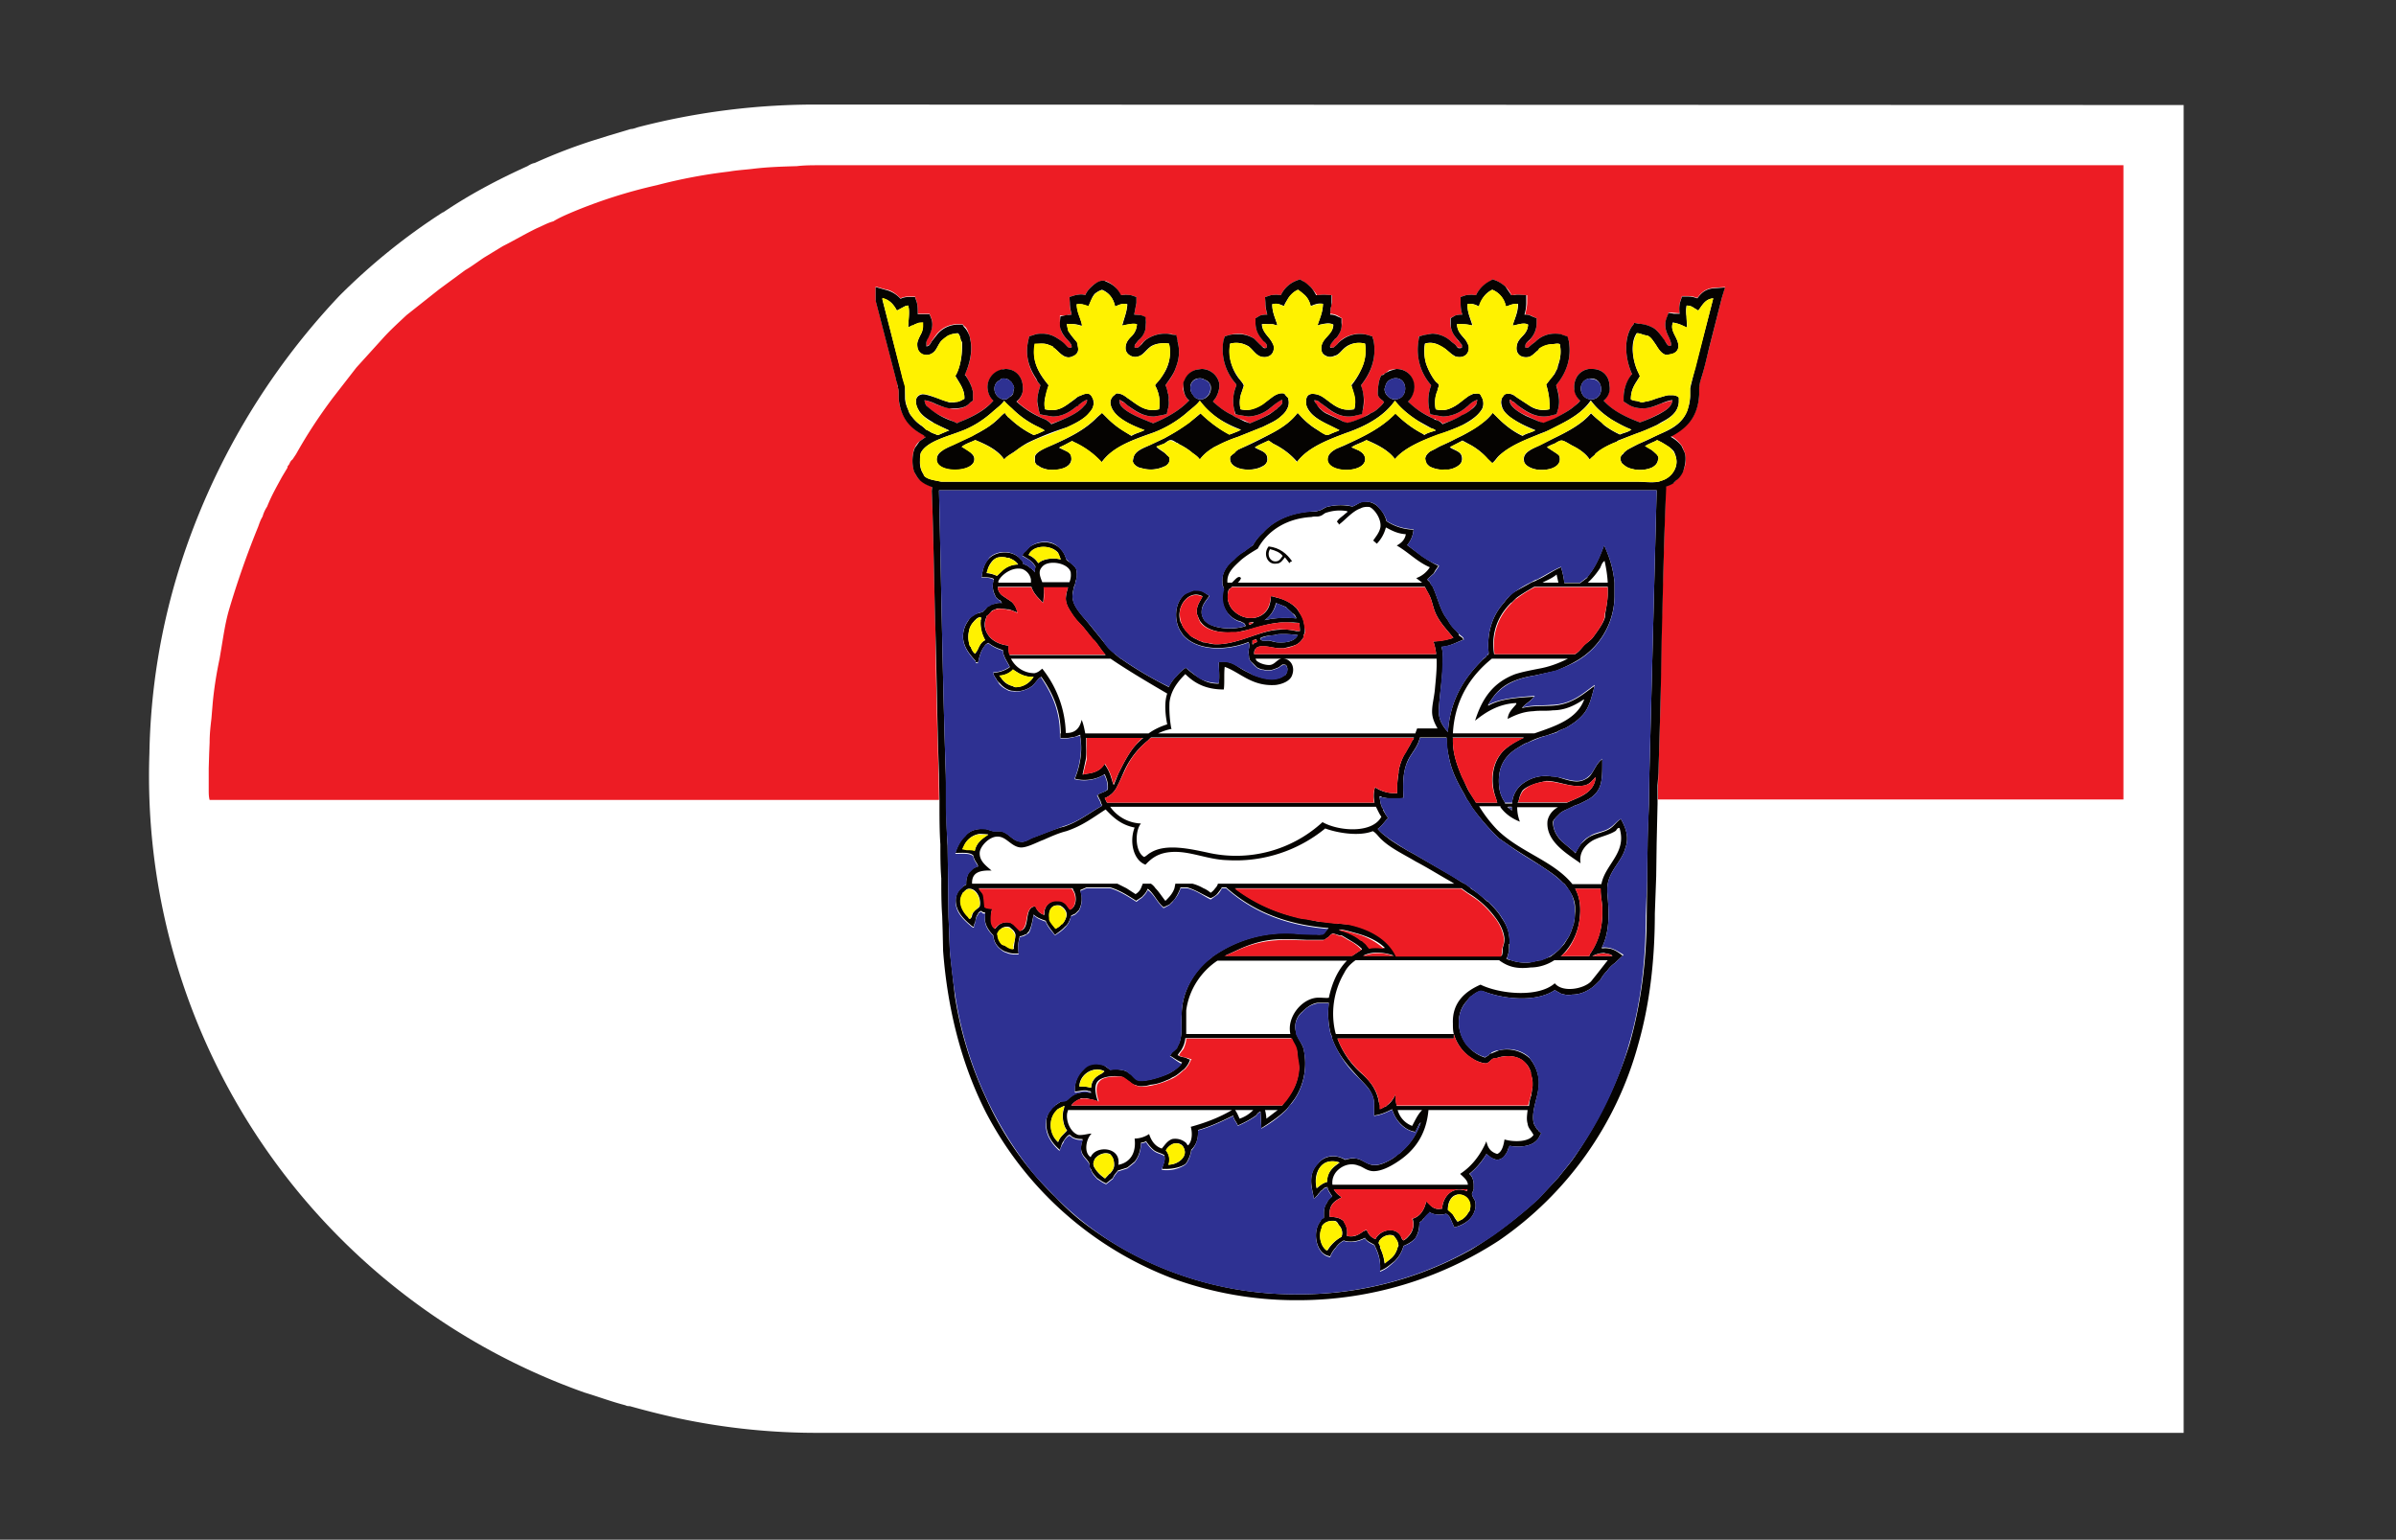
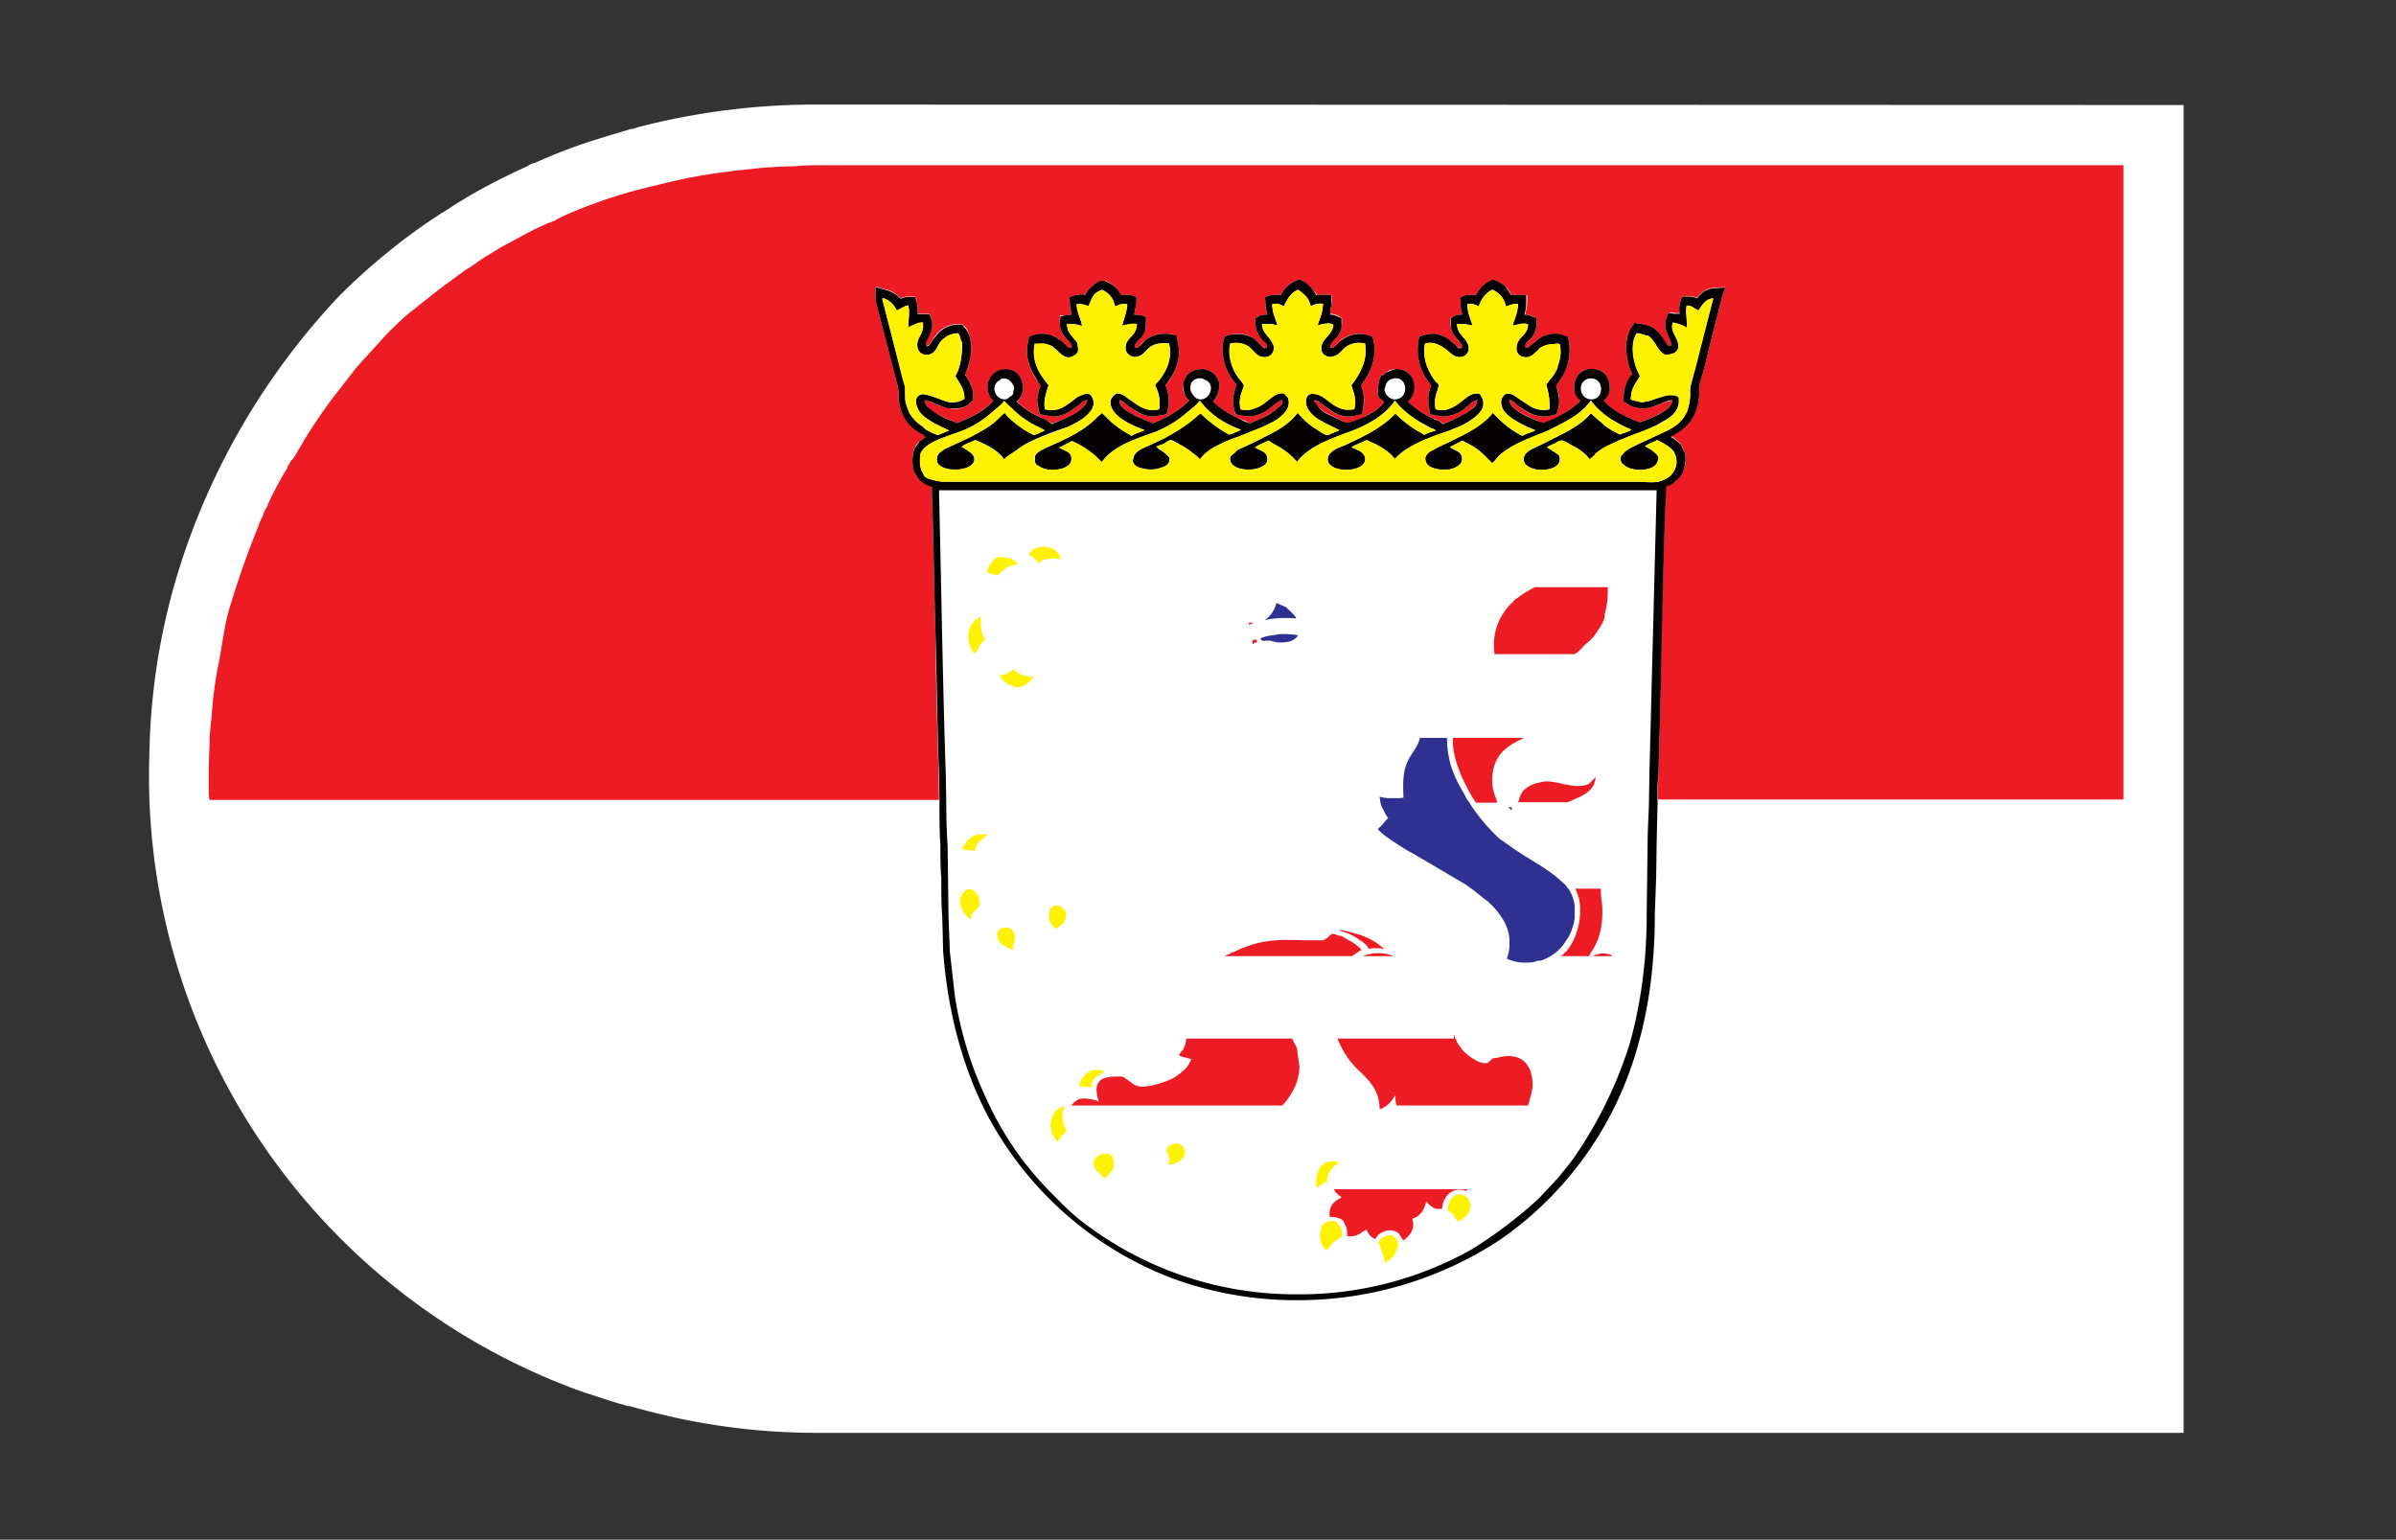
<svg xmlns="http://www.w3.org/2000/svg" viewBox="0 0 52.92 34.01">
  <rect x="0" y="0" width="52.92" height="34.01" fill="#333333" stroke="none" />
  <defs />
  <path fill="#fff" d="M48.23 2.32v29.33H18.11a14.7 14.7 0 01-3.12-.32 18.35 18.35 0 01-1.08-.27c-.04 0-.06 0-.1-.02-.31-.08-.6-.19-.9-.28A14.45 14.45 0 013.3 16.64a14.54 14.54 0 01.68-4.15A15.56 15.56 0 017.5 6.53c.7-.7 1.47-1.32 2.28-1.84h.01c.59-.4 1.22-.73 1.86-1.02.05-.03.1-.06.16-.07.42-.19.86-.36 1.3-.5l.32-.1.5-.15c.05 0 .1-.02.16-.04a15.6 15.6 0 014.03-.5l30.11.01" />
  <path fill="#ed1c24" d="M17.6 3.67c-.34.01-.66.02-.98.06-.17.02-.35.03-.52.06a11.64 11.64 0 00-1.59.3 11.18 11.18 0 00-1.88.6c-.14.06-.28.12-.41.2-.12.03-.24.1-.36.15-.27.13-.5.27-.76.4l-.41.25c-.15.1-.28.2-.42.28l-.04.03-.53.39-.72.57c-.17.16-.36.33-.53.52l-.58.64-.52.67c-.3.4-.57.81-.81 1.24l-.08.12c-.03.02-.05.05-.07.1l-.02.03c-.02.01-.02.04-.02.05l-.12.2c-.12.22-.24.43-.33.66-.04.06-.08.14-.1.22-.05.08-.07.15-.1.23a19.57 19.57 0 00-.63 1.79c-.1.33-.14.66-.2 1l-.02.12c-.07.33-.12.65-.15.96l-.03.36c-.02.17-.04.34-.04.53l-.01.24-.01.33v.48c0 .07 0 .15.02.22h16.11l-.01-.58c-.03-1.06-.06-2.14-.07-3.2-.03-1-.04-2.05-.08-3.06l.01-.08a.59.59 0 01-.26-.15h-.02a.66.66 0 01-.12-.19.81.81 0 01-.02-.4c0-.05.02-.09.04-.13.02-.05.06-.1.1-.13l.14-.1c0-.02-.02-.02-.03-.02l-.01-.02a.96.96 0 01-.56-.8v-.14c0-.04 0-.08-.02-.12l-.01-.06-.01-.06c-.02-.03-.02-.06-.03-.1l-.2-.77-.24-.93v-.3l.21.06c.15.02.26.12.34.2.04-.02.1-.04.18-.04h.14l.04.12c.02.08.02.17.02.26h.26l.04.1c.06.17-.02.32-.07.42a.2.2 0 00-.04.11v.08h.01a.1.1 0 00.06-.03.45.45 0 00.05-.08l.1-.14a.6.6 0 01.49-.23H21.26l.04.05h.01c.04.04.07.1.08.15.03.04.03.1.04.13.06.26-.01.56-.12.78l.02.02.12.22c0 .04.02.08.04.13v.21l-.06.04c-.08.1-.2.14-.34.14-.04 0-.08 0-.14-.02-.1-.01-.2-.05-.3-.09a.8.8 0 00-.23-.08c0 .03.01.08.04.12.13.16.43.28.6.35l.08.04.03-.02c.34-.13.6-.29.77-.48a.46.46 0 01-.13-.28.4.4 0 01.32-.4c.02-.02.05-.02.08-.02.2 0 .37.16.38.38a.38.38 0 01-.13.34c.15.14.33.26.59.38a.4.4 0 01.17.11c.3-.1.59-.23.72-.39l.04-.04.01-.02c.02-.03.02-.06.02-.07v-.01c-.04.01-.1.05-.14.08l-.05.04-.03.02c-.14.11-.3.23-.54.23l-.2-.03-.08-.02-.03-.1a.97.97 0 01-.03-.18c0-.12.03-.24.07-.36-.03-.04-.07-.08-.1-.14-.13-.2-.25-.49-.17-.84l.02-.1.1-.03c.07-.03.14-.03.19-.03a.6.6 0 01.33.1c.07.04.12.09.16.13.06.05.08.08.1.08h.05l.01-.01c0-.04-.01-.07-.08-.15-.05-.05-.13-.13-.16-.24-.01-.04-.02-.08-.01-.12l-.01-.05V6.97h.14c.04-.02.08-.02.12-.02a.77.77 0 01-.04-.26l-.01-.13.13-.04c.07-.01.14-.03.22 0a.5.5 0 01.12-.17.53.53 0 01.25-.15h.05l.04.01c.11.04.24.14.32.31l.1-.01.13.01.12.04v.13l-.05.26.14.01.1.04.02.1-.01.17c-.03.12-.1.2-.16.25-.05.07-.08.1-.08.13v.03h.07l.04-.03.04-.05a.4.4 0 01.14-.12.72.72 0 01.52-.1l.1.02.04.12v.03c.05.18.04.37-.04.57-.04.13-.12.25-.23.39.03.05.04.1.05.16.02.05.03.1.02.16.01.06.01.14-.02.22l-.02.1h-.02l-.08.02-.18.03c-.26 0-.43-.13-.58-.24l-.08-.07h-.02l-.08-.06c0 .01-.02.02 0 .04l.02.08c.12.17.48.3.62.36l.1.04c.34-.14.6-.3.79-.5a.47.47 0 01-.13-.26l.01-.06c-.01-.05 0-.09.03-.13a.37.37 0 01.29-.24l.08-.01a.4.4 0 01.39.32c.01.1-.02.22-.08.32l-.06.08c.12.12.26.22.43.3.04.03.08.06.13.07l.14.05.12.06c.14-.06.29-.12.42-.2l.11-.07c.03-.03.07-.04.08-.07a.31.31 0 00.1-.1v-.06-.02a.63.63 0 00-.2.13l-.1.08a.8.8 0 01-.45.16l-.19-.03-.1-.02-.02-.1a.85.85 0 01.05-.54l-.02-.04a1.14 1.14 0 01-.27-.93l.03-.11.1-.03a.98.98 0 01.19-.03c.13 0 .25.04.36.11l.13.13c.04.03.07.07.1.07l.02.01h.03v-.05c0-.04-.03-.07-.08-.12-.08-.1-.17-.2-.17-.39v-.1l.1-.06a.5.5 0 01.16-.02.77.77 0 01-.04-.26l-.01-.13h.01l.12-.04.12-.01.1.01a.63.63 0 01.34-.32l.08-.03.07.04.16.12.1.12.05.07.12-.01h.05l.16.01v.16l-.03.12-.01.13c.05 0 .12.02.16.04l.1.06v.1c0 .15-.06.24-.11.32-.03.03-.06.04-.07.07-.07.08-.1.1-.08.15l.04.01h.03l.08-.07a.52.52 0 01.12-.12.66.66 0 01.56-.09l.1.03.03.1c.08.46-.13.8-.28.98.05.16.1.36.04.54l-.03.1-.1.02c-.06.02-.11.03-.18.03-.24 0-.41-.13-.54-.24l-.1-.07a.18.18 0 01-.05-.04h-.07l.04.08a.4.4 0 00.11.11c.03.04.1.08.15.1.12.06.24.11.33.17l.1.04.3-.1.21-.12a.5.5 0 00.16-.1c.06-.04.1-.1.14-.15a2.2 2.2 0 00-.04-.04c-.06-.04-.1-.1-.1-.15 0-.1.02-.28.06-.36l.02-.04.04-.02c.02 0 .02 0 .03-.02.05-.02.1-.08.12-.08l.15-.02c.22 0 .38.17.38.4 0 .1-.04.2-.09.28l-.04.04c.15.16.35.28.57.38h.02l.04.03c.04.01.1.03.13.08.15-.05.3-.1.44-.19a.76.76 0 00.19-.12l.12-.12.02-.1a.5.5 0 00-.2.13l-.1.08a.8.8 0 01-.46.16l-.18-.03-.1-.02-.02-.1a.93.93 0 01.04-.54 1.18 1.18 0 01-.28-.97v-.11h.02l.1-.03.18-.03c.15 0 .3.06.43.18l.08.06c.03.03.05.07.08.07h.07v-.05a.36.36 0 00-.08-.1c-.07-.09-.16-.2-.18-.38v-.12l.11-.06a.5.5 0 01.16-.02.77.77 0 01-.04-.26v-.13l.12-.04.12-.01.1.01a.69.69 0 01.3-.3l.07-.05.08.03c.08.04.14.08.2.13.06.06.1.12.14.2.04-.02.07-.02.1-.02h.06l.16.01h.02v.16c0 .1-.03.19-.04.27.06 0 .12.01.16.04l.09.04v.1c0 .2-.1.32-.17.4-.06.04-.08.07-.08.11v.04h.06l.08-.07.08-.06a.6.6 0 01.43-.18.4.4 0 01.17.03l.1.03.04.1c.06.35-.03.67-.28.98.05.14.1.34.04.54l-.03.1-.1.02c-.06.02-.11.03-.18.03-.24 0-.43-.13-.57-.24l-.08-.07c-.02 0-.03 0-.04-.02-.03-.03-.04-.04-.06-.04l-.01.01.01.04c.03.12.2.23.36.3l.28.13.1.04.25-.1c.15-.09.3-.17.4-.25.07-.05.12-.1.16-.15a.46.46 0 01-.13-.26.44.44 0 01.08-.3.38.38 0 01.24-.14h.08c.21 0 .37.14.38.37a.39.39 0 01-.13.33c.17.2.4.32.7.44l.1.04a3 3 0 00.41-.18c.19-.1.28-.16.31-.3-.07 0-.17.04-.27.07a.99.99 0 01-.38.1.6.6 0 01-.35-.1l-.08-.05v-.1c0-.22.1-.37.17-.49l.02-.01c-.14-.3-.2-.75-.02-1.04l.06-.08v-.02l.1.02c.12.01.23.04.34.1.1.07.17.18.22.26l.1.13h.04s.02-.01.02-.03c0-.04-.02-.09-.05-.16-.05-.1-.12-.25-.05-.42l.04-.1V6.9l.12.01.13.01a.6.6 0 01.01-.26l.04-.12h.14c.08 0 .14.02.2.04.04-.06.08-.1.13-.14a.44.44 0 01.21-.08l.27-.02-.07.24-.28 1.1c-.05.2-.1.43-.17.66l-.03.09-.02.12v.16c-.03.53-.31.76-.63.92.1.05.17.12.24.21.03.04.04.1.07.15a.6.6 0 01-.16.59l-.04.04-.04.04a.56.56 0 01-.12.06l-.06.03v.04l-.1 3.36c0 .95-.03 1.93-.06 2.9l-.01.29v.32H46.9V3.65H18.1c-.17 0-.33 0-.5.02" />
  <path fill="#050301" d="M20.42 10.52l-.02-.04a.46.46 0 01-.08-.3c0-.07 0-.13.02-.18.13-.25.59-.36.87-.47.28-.1.52-.26.72-.44.09-.08.18-.14.25-.24.05.07.11.12.17.17.17.17.37.31.6.42l.06.03c.02.01.05.02.06.04l-.15.07-.09.03a2.1 2.1 0 01-.54-.38l-.03-.02-.03-.04h-.01v-.02l-.03-.03-.07.06-.06.06-.03.03c-.14.13-.27.2-.4.28l-.16.08-.42.2-.21.1-.02.02c-.06.04-.1.08-.12.14a.18.18 0 000 .13c.12.24.81.2.82-.07 0-.07-.03-.1-.08-.15a.95.95 0 00-.2-.13c.09-.07.2-.1.3-.15.25.1.5.22.64.43.05-.07.15-.12.22-.17.1-.07.19-.14.3-.2a6.3 6.3 0 01.86-.34c.2-.09.39-.19.5-.32a.47.47 0 00.07-.1c.02-.05.03-.1.02-.15 0-.05-.02-.1-.05-.13-.02-.02-.04-.04-.06-.04-.05-.01-.09 0-.13.02l-.1.04-.1.08c-.2.14-.34.27-.63.2a.65.65 0 010-.24l.08-.29c-.17-.21-.39-.5-.3-.91l.12-.01c.07 0 .13 0 .19.03l.08.03.01.02c.09.06.15.15.25.2.05.02.1.04.18 0l.07-.03v-.01a.16.16 0 00.05-.08c.01-.05 0-.1-.01-.13 0-.02 0-.05-.02-.07a1.93 1.93 0 01-.16-.2l-.02-.03-.02-.07-.02-.1.02.01c.1-.01.2 0 .29.03h.03c-.03-.16-.11-.28-.12-.47h.12l.14.05c.05-.1.07-.2.14-.28a.5.5 0 01.16-.09c.16.07.25.19.29.37.07-.03.17-.08.27-.05-.01.17-.07.3-.1.43l-.02.04c.07 0 .22-.06.33-.03l-.01.08a.4.4 0 01-.1.18c-.07.07-.14.14-.14.27 0 .07.04.12.08.15.06.04.13.06.21.03.1-.03.16-.14.27-.22a.46.46 0 01.18-.06.65.65 0 01.22 0 .88.88 0 01-.14.7 1.7 1.7 0 01-.14.18l-.03.04a.8.8 0 01.09.53c-.31.08-.5-.12-.7-.25-.07-.06-.15-.1-.24-.1-.02 0-.03.03-.05.04a.2.2 0 00-.08.2c.06.3.48.47.75.57-.09.05-.2.07-.29.13l-.25-.16a1.9 1.9 0 01-.26-.21l-.14-.14-.11.1c-.26.27-.6.44-1.01.62-.13.05-.35.15-.36.25v.1c0 .03.02.06.05.09h.02c.05.05.12.07.2.09.25.04.57-.04.53-.28-.01-.06-.05-.1-.1-.12l-.17-.08.12-.06.17-.09.05.03a1.9 1.9 0 01.6.44c.25-.34.7-.5 1.13-.65.28-.1.54-.26.75-.44.1-.09.22-.17.29-.27.21.3.52.49.88.63l.03.01c-.06.04-.13.06-.2.09l-.06.02-.03-.02a2.63 2.63 0 01-.6-.45 4.45 4.45 0 01-.73.51l-.07.04-.34.16c-.13.06-.3.12-.34.25l-.02.1c.01.06.07.11.15.14l.04.01a.7.7 0 00.51-.04h.01a.25.25 0 00.08-.07.17.17 0 00.02-.1c0-.04-.04-.06-.06-.08-.06-.07-.16-.11-.23-.18l.17-.07.03-.02c.04-.03.08-.06.12-.06.04 0 .08.03.13.06.02 0 .04.02.05.03.1.05.22.12.3.2.07.04.13.09.16.14.07-.1.17-.18.28-.25l.03-.02.1-.05c.14-.07.28-.13.43-.18l.55-.22.2-.1c.08-.04.16-.09.22-.15a.45.45 0 00.14-.2.28.28 0 000-.18c0-.02-.02-.03-.04-.05-.02-.02-.03-.05-.06-.06-.09-.02-.18.03-.26.09l-.19.14a.86.86 0 01-.2.1.47.47 0 01-.3.02.65.65 0 01.03-.39l.04-.13c-.02-.07-.08-.12-.13-.19a1 1 0 01-.17-.74c.18-.04.3 0 .41.06.1.08.16.2.28.23.17.04.3-.07.27-.24 0-.03-.02-.05-.03-.07-.05-.1-.14-.17-.19-.27a.3.3 0 01-.04-.14c.04-.01.1 0 .14 0h.1l.1.03v-.02c-.04-.14-.11-.26-.11-.45.05-.02.1 0 .15 0a.7.7 0 01.11.04c.02-.06.05-.1.08-.15a.46.46 0 01.08-.1.43.43 0 01.15-.11l.15.12c.06.06.1.13.13.24.08-.03.15-.07.27-.05 0 .2-.08.33-.12.48l.06-.02c.09-.02.2-.05.29 0 0 .24-.31.3-.26.58.01.05.05.09.1.11.05.03.12.03.18 0 .11-.02.16-.13.26-.2s.24-.11.42-.07a.97.97 0 01-.09.58 1.7 1.7 0 01-.21.34l.05.19c.03.1.05.22.01.34a.49.49 0 01-.16.01c-.22-.01-.37-.17-.52-.27a.42.42 0 00-.24-.08c-.07 0-.13.04-.14.13v.01c-.02.09.02.16.05.21.1.16.29.26.48.35l.2.1h.01c-.05.03-.1.03-.14.06-.04.01-.1.05-.14.05l-.04-.01-.2-.12c-.13-.08-.27-.2-.37-.32l-.04-.04c-.15.2-.36.34-.59.46a8.63 8.63 0 01-.72.35l-.09.07c-.04.04-.08.07-.09.1-.04.28.47.34.71.2.07-.03.12-.09.11-.17 0-.16-.16-.17-.28-.25h.01c.09-.06.2-.1.3-.15l.1.07a1.63 1.63 0 01.53.4c.24-.32.69-.49 1.12-.65.42-.15.8-.36 1.04-.7.13.17.3.31.5.44l.27.15c.04.03.1.03.13.07-.1.03-.18.05-.25.1l-.04-.03a2.3 2.3 0 01-.6-.45c-.3.32-.68.5-1.13.71l-.17.07c-.11.06-.2.13-.2.26.05.3.88.28.83-.06-.02-.08-.07-.12-.14-.16l-.16-.07c.1-.07.23-.1.33-.16.24.1.48.22.63.42.19-.23.56-.4.96-.54.17-.06.36-.13.53-.21.18-.1.34-.2.43-.35a.28.28 0 000-.26c-.02-.03-.03-.08-.07-.09l-.12.01-.09.04c-.1.06-.18.14-.24.18a.84.84 0 01-.23.12.48.48 0 01-.27 0 .68.68 0 01.04-.41c0-.04.02-.08.03-.1 0-.05-.03-.07-.06-.09l-.04-.05c-.07-.1-.13-.21-.18-.35a.99.99 0 01-.03-.45c.13-.04.22-.01.31.03l.15.09.13.11.08.05c.17.06.33-.04.3-.24l-.03-.05c-.06-.14-.22-.2-.23-.42.04-.01.1 0 .14 0 .07 0 .15.02.2.03-.04-.15-.11-.27-.11-.47.1-.03.2.02.26.05.05-.17.14-.3.29-.37a.5.5 0 01.3.37l.04-.01c.06-.03.13-.05.23-.05 0 .2-.08.33-.12.48.07 0 .24-.08.34-.02-.01.24-.22.27-.25.47-.02.1.02.18.08.22.06.03.13.04.2.02.08-.03.13-.1.2-.15l.01-.02c.09-.07.19-.1.3-.11.06 0 .1-.02.16 0 .04.18.01.34-.04.48l-.01.05-.07.14-.04.04-.09.12-.05.06c.03.1.06.23.07.36 0 .06.02.13 0 .19a.53.53 0 01-.44-.08l-.26-.17-.1-.07h-.01a.21.21 0 00-.13-.02c-.04 0-.07.03-.09.07l-.01.01a.25.25 0 00-.01.18c.02.11.11.2.21.27.17.12.38.21.53.27-.08.06-.2.07-.28.13-.22-.1-.4-.25-.56-.41l-.1-.1a1 1 0 01-.24.23 3.2 3.2 0 01-.45.28l-.13.06c-.1.06-.22.11-.33.16l-.13.07-.1.05c-.06.04-.1.1-.11.15v.05l.03.07.06.06c.09.05.21.08.34.08l.1-.01a.52.52 0 00.18-.07.3.3 0 00.04-.03.17.17 0 00.06-.12v-.02c0-.16-.15-.17-.27-.25l.21-.11.07-.04.2.11c.14.08.26.18.36.3l.1.09c.07-.06.11-.14.18-.19.24-.21.57-.33.9-.47.12-.04.24-.1.37-.17.28-.14.55-.3.72-.55h.01c.12.17.28.3.46.42.14.08.28.16.44.22h-.01c-.07.06-.17.07-.25.11a1.95 1.95 0 01-.34-.2l-.07-.07a2.46 2.46 0 01-.23-.2c-.2.24-.51.4-.84.56l-.3.15c-.14.07-.37.15-.34.33 0 .1.13.17.27.2.24.04.55-.04.52-.25 0-.06-.04-.08-.08-.11l-.2-.13c.03-.03.07-.04.11-.06l.05-.02h.01c.05-.03.1-.07.15-.07.06 0 .17.08.25.12.15.08.29.17.37.3l.04-.04.07-.06.02-.03c.12-.1.28-.19.46-.26l.04-.03.16-.06.26-.1c.15-.05.3-.12.43-.18l.1-.06c.19-.1.37-.21.39-.45v-.1c-.03-.03-.07-.04-.12-.05h-.11a.6.6 0 00-.09.02l-.17.05c-.08.03-.16.06-.24.07l-.08.02-.11-.03c-.05-.01-.1-.01-.14-.04 0-.18.06-.29.13-.4l.07-.11-.03-.07c-.12-.23-.2-.65-.04-.88.08 0 .12.03.17.04.03.01.08.01.1.03.06.04.1.11.15.18.06.1.11.18.2.22.05.02.08 0 .12 0 .1-.02.17-.07.18-.17.01-.2-.2-.34-.12-.54l.07.02c.09.02.16.06.24.1L37.25 7v-.02a.7.7 0 010-.23c.08 0 .12.02.16.05l.1.06.05-.07c.07-.1.14-.19.28-.2l-.4 1.54-.05.2-.06.25v.16c0 .13-.03.23-.06.32-.1.27-.31.4-.57.51-.16.07-.3.15-.5.23l-.25.13c-.04.03-.08.06-.1.1a.11.11 0 00-.06.09c0 .05.02.09.04.12l.05.04a.36.36 0 00.14.07l.08.02.1.01h.02c.1 0 .19-.02.26-.05.08-.04.13-.1.14-.17l.01-.03c0-.06-.04-.1-.08-.13a.75.75 0 00-.1-.08l-.1-.06h-.02c.05-.04.11-.06.17-.09a.52.52 0 00.1-.05l.1.05.13.08c.05.03.1.07.14.12.04.08.06.16.06.23 0 .2-.16.37-.34.42l-.06.02c-.14.03-.33 0-.49 0H20.79l-.1-.02c-.1-.02-.2-.04-.27-.1zm-.06-1.11a.8.8 0 01-.22-.21.3.3 0 01-.08-.15.63.63 0 01-.07-.24V8.6v-.04c0-.07-.04-.15-.06-.24l-.44-1.7v-.03c.16.03.25.14.32.27l.15-.08c.03-.02.06-.03.1-.03.04.14 0 .32 0 .48a.8.8 0 00.08-.04h.03l.04-.03c.03 0 .05-.02.08-.03h.09v.05c.01.07-.01.15-.05.22-.03.06-.06.12-.07.18 0 .06 0 .1.02.15a.2.2 0 00.1.1c.07.02.16.02.24-.05.07-.06.1-.17.17-.25l.15-.12h.02a.47.47 0 01.2-.05c.04.04.05.1.06.15l.03.05v.1c0 .24-.06.5-.15.64.08.15.21.3.2.5v.01l-.04.02a.33.33 0 01-.15.05l-.04.01h-.1l-.15-.05a2.83 2.83 0 00-.4-.13h-.04c-.1.01-.15.08-.15.15v.01c0 .07.03.14.06.19l.02.03c.07.1.18.17.3.24v.01l.36.17-.04.01-.14.06c-.03.01-.05.03-.08.03h-.01l-.04-.02-.08-.03-.12-.07-.1-.08zm1.72-1.01c.02-.01.03-.04.06-.04h.04a.2.2 0 01.1.03l.06.05v.01c.03.04.05.07.06.12l-.02.08c0 .03 0 .06-.03.08 0 .02-.03.02-.04.03-.03.02-.05.05-.09.06a.21.21 0 01-.17-.05c-.12-.1-.12-.3.03-.37zm4.38-.04c.06-.01.11 0 .15.03.07.02.11.07.13.13.03.15-.07.28-.19.3-.1.01-.16-.03-.2-.1-.1-.11-.08-.32.1-.36zm4.14.17a.2.2 0 01.15-.16h.02v-.01c.35-.07.36.5 0 .46a.23.23 0 01-.12-.07.22.22 0 01-.07-.16l.02-.06zm4.5-.17h.04c.13 0 .2.08.22.19.02.12-.04.25-.18.27-.3.03-.37-.4-.08-.46zm1.33 8.73l-.01.62v.04c-.01.3-.03.61-.03.92l-.01.78-.01.78c0 1.02-.14 2-.38 2.84a9.32 9.32 0 01-1.17 2.42c-.13.2-.27.35-.4.52l-.44.47a9.93 9.93 0 01-1.48 1.12 7.74 7.74 0 01-3.83.99 7.7 7.7 0 01-4.8-1.63c-.2-.16-.38-.33-.56-.52a7.03 7.03 0 01-1.52-2.16 8.28 8.28 0 01-.7-2.28l-.11-.97-.03-.78-.01-.77-.01-.8c-.02-.3-.03-.63-.03-.93v-.04l-.01-.59c-.07-2.1-.1-4.19-.15-6.27v-.02h15.85l-.16 6.26zm-15.68.58v.1c0 .28 0 .6.02.88 0 .26 0 .51.02.75 0 .28 0 .56.02.83l.01.32.01.45c.1 1.33.42 2.53.94 3.56a7.75 7.75 0 004.13 3.68c.88.32 1.8.48 2.72.48h.08a8.13 8.13 0 004.41-1.32 7.71 7.71 0 003.07-4.32c.25-.87.37-1.84.37-2.9l.03-.82.01-.73.02-.88v-.08-.32l.02-.28c.03-.98.06-1.96.07-2.9.03-1.12.05-2.25.1-3.37v-.05l.05-.02a.56.56 0 00.12-.06c0-.02.02-.03.04-.04 0-.02.02-.02.04-.04.05-.04.09-.1.12-.16.05-.14.08-.3.04-.43l-.07-.15a.73.73 0 00-.24-.2c.32-.17.6-.4.63-.93v-.16l.02-.12.03-.1c.07-.22.12-.45.17-.66l.28-1.1.07-.23-.27.02a.44.44 0 00-.21.08.58.58 0 00-.13.14c-.06-.02-.12-.04-.2-.04h-.14l-.04.12a.6.6 0 00-.01.26h-.13l-.12-.02v.01l-.04.1c-.07.18 0 .33.05.43.03.07.05.12.05.16 0 .02-.01.03-.02.03h-.03c-.03-.01-.07-.08-.1-.13-.06-.08-.13-.19-.23-.26a.75.75 0 00-.34-.1l-.1-.02v.02l-.06.08c-.18.3-.12.74.02 1.04l-.02.01a.84.84 0 00-.17.5v.09l.08.05c.1.07.21.1.35.1.13 0 .26-.05.38-.1.1-.04.2-.08.27-.08v.01c-.03.14-.12.2-.3.3a3 3 0 01-.42.18l-.1-.04c-.3-.12-.53-.25-.7-.44.1-.08.15-.2.13-.33-.01-.23-.17-.37-.38-.37h-.08a.38.38 0 00-.24.14.44.44 0 00-.08.3c0 .1.06.2.13.26-.04.06-.1.1-.16.15-.1.08-.25.16-.4.24l-.25.1-.1-.03-.28-.12c-.16-.08-.33-.19-.36-.3l-.01-.05v-.01h.01c.02 0 .03.01.06.04l.04.02.08.07c.14.1.33.24.57.24.07 0 .12-.01.19-.03l.09-.02.03-.1c.06-.2 0-.4-.04-.54.25-.3.34-.63.28-.98l-.03-.1-.1-.03c-.06-.03-.13-.03-.18-.03a.6.6 0 00-.43.18l-.08.06-.08.07h-.06v-.04c0-.04.02-.07.08-.12a.53.53 0 00.17-.39v-.1l-.1-.04a.29.29 0 00-.15-.04h-.02a.86.86 0 00.04-.27v-.16l-.16-.01h-.05l-.1.01h-.02l-.13-.19a.78.78 0 00-.2-.13l-.08-.03-.07.04a.69.69 0 00-.3.31l-.1-.01-.12.01-.12.04v.13c0 .1.01.18.04.26a.5.5 0 00-.16.02l-.1.06v.12c0 .18.1.29.17.37l.08.1v.06l-.03.01h-.04c-.03 0-.05-.05-.08-.08l-.08-.06a.63.63 0 00-.43-.18l-.18.03-.1.03h-.01l-.01.1a1.18 1.18 0 00.28.98.93.93 0 00-.04.54l.02.1.1.02.18.03a.8.8 0 00.46-.16l.1-.08a.5.5 0 01.2-.13l-.02.1a.49.49 0 01-.12.12.76.76 0 01-.2.12c-.12.08-.28.14-.43.2a.24.24 0 00-.13-.09l-.04-.01-.02-.02a1.8 1.8 0 01-.57-.38l.04-.04a.5.5 0 00.1-.28c0-.23-.17-.4-.4-.4l-.14.04-.12.06c-.01.02-.01.03-.03.03l-.04.01-.02.04c-.04.08-.06.26-.06.36 0 .06.04.11.1.15l.04.04a.69.69 0 01-.14.15.5.5 0 01-.16.1c-.05.04-.12.07-.21.11-.08.03-.17.07-.3.1l-.1-.03c-.1-.06-.21-.1-.33-.16a.41.41 0 01-.15-.1.4.4 0 01-.1-.12c-.03-.04-.05-.06-.05-.09l.07.01.05.04.1.07c.13.1.3.24.54.24.07 0 .12-.01.19-.03l.1-.02.02-.1a.94.94 0 00-.04-.54c.15-.19.36-.52.28-.98l-.03-.1-.1-.03a.66.66 0 00-.56.1.52.52 0 00-.12.11l-.08.07h-.07v-.01c-.01-.04.01-.07.08-.15.01-.03.04-.04.07-.07.05-.08.12-.17.1-.32v-.1l-.09-.04a.32.32 0 00-.16-.04v-.02l.01-.13c.02-.04.02-.08.02-.12v-.16l-.15-.01h-.05l-.12.01h-.02l-.04-.07a.75.75 0 00-.09-.12c-.05-.04-.1-.09-.16-.12l-.07-.04-.08.03a.63.63 0 00-.34.32l-.1-.01-.12.01-.12.04h-.01l.01.13c0 .1.02.18.04.26a.5.5 0 00-.16.02l-.1.06v.1c0 .2.09.3.17.4.05.04.08.07.08.11v.04l-.03.01h-.02c-.03 0-.06-.05-.1-.08l-.13-.13a.67.67 0 00-.36-.1.98.98 0 00-.19.02l-.1.03-.03.1a1.14 1.14 0 00.27.94l.02.04a.85.85 0 00-.05.54l.03.1.09.02.19.03a.8.8 0 00.45-.16l.1-.08c.06-.05.13-.1.2-.13v.08a.31.31 0 01-.1.1c-.01.03-.05.04-.08.07l-.1.07c-.14.08-.29.14-.43.2l-.12-.04-.14-.07a.45.45 0 01-.13-.07c-.17-.08-.3-.18-.43-.3l.06-.08c.06-.1.09-.22.08-.32a.4.4 0 00-.39-.32l-.08.01a.37.37 0 00-.3.24.15.15 0 00-.02.13v.06c.01.1.05.2.13.26h-.01c-.19.2-.45.36-.79.5l-.1-.04c-.14-.06-.5-.19-.62-.36a.2.2 0 01-.02-.08c-.02-.02 0-.03 0-.04l.08.05.02.01.08.07c.15.1.32.24.58.24l.18-.03.08-.02h.02l.02-.1a.44.44 0 00.02-.22c.01-.06 0-.1-.02-.16-.01-.06-.02-.11-.05-.16.1-.14.19-.26.23-.39.08-.2.09-.39.04-.57v-.03l-.03-.12-.1-.01c-.06-.02-.11-.02-.15-.02a.72.72 0 00-.38.11.4.4 0 00-.13.12l-.05.05-.04.03h-.07v-.03c0-.04.03-.06.08-.13a.44.44 0 00.16-.25l.01-.16L25.3 7l-.1-.04-.15-.01.05-.26v-.13l-.12-.04-.12-.01-.1.01a.59.59 0 00-.33-.3l-.04-.02h-.05c-.1.01-.2.1-.25.15a.5.5 0 00-.12.17c-.08-.03-.15-.01-.22 0l-.13.04.01.13c0 .1.02.18.04.26l-.12.01-.13.03-.01.12v.05c0 .04 0 .08.02.12.03.1.11.19.16.24.07.08.08.1.08.15l-.01.01h-.04c-.03 0-.05-.03-.1-.08a.84.84 0 00-.17-.13.6.6 0 00-.33-.1c-.05 0-.12 0-.19.03l-.1.03-.02.1c-.08.35.04.63.18.84.02.06.06.1.09.14-.04.12-.07.24-.07.36l.03.18.03.1.09.02.19.03c.24 0 .4-.12.54-.23.02 0 .03 0 .03-.02l.05-.04c.04-.03.1-.07.14-.08v.01c0 .01 0 .04-.02.07l-.01.02-.04.04c-.13.16-.41.28-.72.4a.4.4 0 00-.17-.12 2.02 2.02 0 01-.6-.38c.1-.08.16-.2.14-.34-.01-.22-.17-.38-.38-.38l-.08.01a.4.4 0 00-.32.41c.01.12.06.22.13.28-.17.2-.43.35-.77.48l-.03.02-.08-.04a1.59 1.59 0 01-.6-.35.26.26 0 01-.04-.12.8.8 0 01.24.08c.1.04.19.08.3.1h.13c.14 0 .26-.03.34-.13l.06-.04V8.8v-.15l-.04-.13a1.5 1.5 0 00-.12-.22l-.02-.02c.1-.22.18-.52.12-.78-.01-.04-.01-.09-.04-.13-.02-.05-.05-.1-.1-.15l-.03-.05H21.17a.6.6 0 00-.48.23l-.11.14a.45.45 0 01-.05.08.1.1 0 01-.06.03h-.01v-.08a.2.2 0 01.04-.1c.05-.11.13-.26.07-.43l-.04-.1h-.26c0-.09 0-.18-.02-.26l-.04-.12h-.14c-.08 0-.14.02-.18.04a.65.65 0 00-.34-.2l-.21-.06v.3l.24.93.2.77c.01.04.01.07.03.1l.01.06a.1.1 0 01.01.06c.02.04.02.08.02.12v.13c.05.47.29.67.56.81v.02l.04.01-.14.1-.1.14a.41.41 0 00-.04.13.81.81 0 00.02.4c.04.07.08.15.14.2.08.07.17.11.26.14l-.01.08c.04 1.01.05 2.06.08 3.06.03 1.04.04 2.14.08 3.2l.01.58" />
-   <path fill="#050301" d="M24.67 17.38l.05-.1.12-.27a1.84 1.84 0 01.51-.65l.07-.07h5.81c-.01.03-.02.06-.04.07l-.05.1-.1.17c-.07.11-.12.25-.15.4v.04c-.02.14-.04.29-.03.45h-.03a.77.77 0 01-.46-.13.64.64 0 00-.01.34h-5.91l-.05-.1a.5.5 0 00.27-.25zm-.28-.51c-.06.13-.2.2-.38.22l-.1.02.07-.33c.02-.12.01-.24.01-.36v-.12h1.26a1.7 1.7 0 00-.22.22c-.13.17-.23.37-.33.57l-.1.25c-.03-.05-.03-.09-.05-.14a.97.97 0 00-.16-.33zm-.85-.68a2.38 2.38 0 00-.52-1.42c-.04.03-.08.08-.17.1a.58.58 0 01-.52-.32h2.2c.38.26.84.53 1.25.77-.07.2-.04.48 0 .68-.16.05-.3.12-.41.2h-1.4c-.02-.1-.04-.21-.08-.3-.04.18-.14.3-.35.29zm-.71-1.24a.48.48 0 01-.4.23c-.03 0-.05-.02-.08-.03a.38.38 0 01-.22-.15c-.01-.03-.04-.05-.06-.07.14-.02.23-.06.3-.14l.15.09c.08.04.18.08.31.07zm-.56-.69c-.18-.02-.37-.1-.46-.26a.4.4 0 01-.06-.17v-.04c0-.07.02-.12.04-.16 0-.02 0-.03.02-.03l.03-.03.07-.08.12-.05h.06l.16.02h.04l.18.07a.4.4 0 00-.13-.24l-.18-.12a.28.28 0 01-.1-.11.25.25 0 01-.02-.1h.74c.05.16.16.25.26.36l.02-.23v-.05V13l-.01-.02h.54a.81.81 0 00-.05.25c0 .1.05.19.1.27.05.08.1.16.17.23l.12.13.2.25.02.02.04.04c.08.1.14.2.23.3H22.3a.57.57 0 01-.02-.2zm-.68.1l-.05.08c-.05-.03-.08-.1-.1-.15l-.02-.02-.02-.08a.57.57 0 010-.24.4.4 0 01.11-.22c.01 0 0-.02.02-.02a.19.19 0 01.12-.08v.01c.02-.01.02 0 .02.01v.02c0 .02-.02.04-.01.05-.01.07 0 .13.01.19.02.09.05.16.09.23-.09.04-.13.13-.17.22zm.43-1.64a.7.7 0 00-.23-.06l.02-.06a.46.46 0 01.13-.23.3.3 0 01.08-.05.4.4 0 01.22 0c.03 0 .05 0 .08.02.07.03.13.07.17.13h-.01a.51.51 0 00-.35.14l-.11.11zm.56-.15a.3.3 0 01.19.23v.07h-.72v-.03c.05-.13.3-.33.53-.27zm.14-.31c.09-.23.5-.23.65-.05l.06.15c-.17-.05-.4-.01-.5.08a.48.48 0 00-.21-.18zm.93.4a.4.4 0 01-.03.2h-.6c-.04-.11-.1-.23-.01-.33.13-.18.6-.1.64.12zm2.22 3.43a2.6 2.6 0 01-.04-.57c.03-.28.2-.48.35-.63.2.2.45.34.85.34.02-.15 0-.34.02-.5.34.12.6.44 1.13.4.15-.02.32-.09.36-.22.07-.19-.04-.36-.2-.36h3.39c.01.22-.02.48-.04.7-.02.18-.06.32-.06.47 0 .15.07.28.12.37h-.45l-.04.11h-5.68c.08-.04.19-.08.3-.1zm1.83-1.64c0-.05 0-.1.05-.13v-.01c.12-.08.33 0 .5.01h.1l.2-.05.08-.03a.38.38 0 00.14-.13c.02-.02.02-.04.02-.07.01-.03.03-.06.03-.1v-.08l-.03-.16a.67.67 0 00-.09-.17l-.06-.09a.86.86 0 00-.4-.23c-.06-.01-.11-.04-.17-.04-.01.18-.05.28-.13.36-.18.18-.48.15-.66-.01a.42.42 0 01-.14-.2l-.02-.06v-.11c0-.04 0-.1.03-.14.02-.01.04-.02.06-.05h4.26l.03.06.08.15c.05.11.07.24.12.36.1.23.26.38.4.56-.13.04-.28.07-.44.08.03.1.05.18.06.28zm.33.24c-.09 0-.22-.04-.28-.1l-.02-.04h.57c-.1.02-.15.14-.27.14zm-.37-.54l.03-.01.06-.02.01.05v.01c-.03.02-.07.02-.09.06-.02-.01 0-.07-.01-.1zm1-.12c-.06.13-.23.17-.42.16-.08 0-.15-.03-.22-.04-.07 0-.16.03-.19-.05.08-.05.2-.06.31-.07l.09-.02c.15-.01.3 0 .44.02zm-.03-.37a2.07 2.07 0 00-.7.04.6.6 0 00.25-.38l.13.05.1.04v.01l.1.09.04.04c.04.02.07.06.08.1v.01zm-.95.1l-.07.04h-.01c-.02 0 0-.04-.03-.04.02 0 .09-.03.12-.01zm-.85.47c-.08 0-.15-.03-.23-.04-.02 0-.04 0-.06-.02-.06-.01-.1-.05-.16-.07l-.08-.05-.12-.13-.05-.07-.01-.02a.37.37 0 01-.02-.04c0-.02-.03-.04-.03-.07a.43.43 0 01-.01-.23c.03-.2.24-.45.5-.32-.06.13-.15.22-.12.4l.02.05c.02.05.04.1.07.13.12.16.38.23.66.22h.11l.27-.06.08-.02c.2-.06.4-.12.64-.14h.28l.13.01.01.15v.03h-.08c-.1-.02-.24-.05-.37-.03-.43.01-.93.34-1.43.32zm.58-1.86c.12-.1.25-.18.37-.25.21-.39.63-.67 1.19-.7.06-.02.13 0 .18-.02.06-.01.1-.07.16-.08a.93.93 0 01.44-.03c.03.02-.02.04-.04.06-.05.05-.14.1-.18.17.01.03.04.03.04.07.14-.1.3-.3.48-.36.05-.03.13-.04.2-.03.1.04.26.25.24.44-.02.12-.1.21-.16.3l.08.07a.8.8 0 00.2-.36c.13.07.26.14.44.15-.02.13-.11.2-.2.25.26.15.45.36.73.48a.59.59 0 01-.3.24l.13.1h-4.07a.24.24 0 00.07-.1c-.04-.06-.1 0-.14.04l-.06.06h-.1c-.02-.22.15-.36.3-.5zm4.54 3.92c0 .16.02.3.05.43.06.32.2.58.34.82l.05.1.06.09.06.1c.18.25.37.47.6.69l.23.16c.23.16.48.3.73.47.15.1.31.2.45.35l.04.03.06.08.01.02c.08.11.15.24.16.4v.1l-.01.15-.02.12-.06.18-.05.11-.1.16-.07.08c-.07.08-.15.14-.23.2l-.22.08-.06.01-.18.04a.99.99 0 01-.42-.05c-.04 0-.06-.02-.1-.03l.03-.06.03-.13v-.14h.01v-.07c0-.2-.07-.36-.17-.5-.08-.14-.2-.26-.3-.36h-.01l-.07-.06a1.8 1.8 0 00-.3-.23c-.03-.04-.08-.07-.12-.1l-.08-.04-.22-.14-.85-.49-.13-.07-.1-.06-.07-.04-.2-.13-.13-.1a.96.96 0 01-.16-.15c.08-.06.13-.13.19-.2l.04-.04-.05-.07-.06-.1v-.04c-.02-.01-.03-.02-.03-.04l-.02-.05-.01-.04-.02-.13v-.01c.02 0 .04 0 .05.02l.16.03h.24c.02-.01.06 0 .08-.02-.02-.33-.01-.6.1-.83.07-.15.22-.3.26-.5zm.13 0h1.58c-.18.09-.34.18-.47.31-.12.14-.2.3-.22.55-.01.19.02.34.07.48l.03.1h-.46c-.02 0-.02-.02-.03-.04l-.13-.2c-.06-.1-.1-.22-.16-.33-.1-.24-.2-.5-.2-.8v-.06zm.87-1.74h1.68c-.2.1-.41.18-.64.22-.2.04-.36.07-.52.12-.48.18-.73.52-.89 1.03.21-.17.5-.37.9-.39.03 0 0 .04-.03.07-.06.07-.14.15-.15.28.16-.08.33-.16.57-.17.14-.02.28 0 .43-.02.28 0 .5-.12.68-.24h.01c-.16.44-.64.59-1.1.75h-1.8c.04-.75.4-1.28.86-1.65zm.44-1.24l.1-.1c.12-.09.26-.17.4-.25h1.62v.14c0 .13-.02.25-.04.36l-.02.12v.05c-.03.13-.18.33-.26.44-.05.07-.13.12-.2.18-.06.07-.12.15-.2.2H33c-.08-.51.12-.89.38-1.14zm.99-.62l.04.18h-.35c.11-.06.22-.1.31-.18zm.96-.14c.03-.06.04-.12.1-.16.03.13.06.3.07.48h-.44c.11-.1.19-.2.27-.32zm-2.2 5.26v.02c.1.14.25.25.43.32a.86.86 0 01-.06-.32h.9c-.11.06-.2.16-.23.3-.05.46.45.74.73.94-.04-.24.1-.4.26-.5.16-.09.37-.12.52-.22.02-.03.04-.07.08-.06.17.55-.32.8-.4 1.24h-.64c-.42-.52-1.15-.7-1.66-1.2a3.02 3.02 0 01-.4-.52zm.17.01h.08v.09c-.02-.03-.06-.06-.1-.08h.02zm.22-.1l.02-.06a.54.54 0 01.08-.2c.08-.08.21-.13.35-.17l.17-.04c.25 0 .51.13.74.11.07 0 .14-.01.2-.05s.08-.07.13-.12c0 0 .02-.04.02 0-.03.25-.23.37-.45.46l-.18.08h-1.1zm1.86 2.35v.04c.01.4-.1.71-.27.96l-.02.05h-.63l.02-.01a1.35 1.35 0 00.4-.82c.03-.23.01-.47-.1-.66h.56c0 .14.03.27.04.4v.04zm.03.98h.01c.06.02.14.02.18.06v.01h-.44a.55.55 0 01.25-.07zm-.16.48l-.12.15c-.17.17-.63.25-.8.04-.36.32-1.21.24-1.64.03-.32.14-.63.38-.61.86 0 .08 0 .16.02.23.07.24.23.44.42.55.08.05.22.1.3.1.06-.02.1-.08.14-.1.03-.02.08-.01.12-.03.2-.06.44-.04.58.1.07.06.11.13.14.22v.05c.02.06.04.11.04.18v.08l-.03.21c-.03.07-.04.15-.05.23h-2.92a1.44 1.44 0 01-.03-.25c-.05.1-.1.18-.19.24-.01.02-.03.02-.05.03l-.1.05v-.08c-.01-.04-.03-.07-.03-.11-.06-.27-.2-.44-.38-.6a1.94 1.94 0 01-.53-.77h2.57v-.1h-2.6l-.01-.01a1.78 1.78 0 01.19-1.34c.06-.12.14-.2.25-.28h3.17c.19.14.38.2.7.16.18 0 .37-.06.52-.16h1.18l-.25.32zm-1.39 3.54c-.1.16-.44.16-.64.1-.02.12-.05.27-.16.32-.14-.04-.21-.13-.24-.28-.13.3-.32.55-.58.72.06.06.17.14.17.24h-2.99a.36.36 0 01.04-.22c.07-.14.3-.3.54-.2.09.02.18.12.33.12.17 0 .36-.1.5-.19.38-.24.66-.59.71-1.16h2.19c-.01.1-.03.2 0 .3.01.1.08.15.13.25zm-1.4 1.66l-.05.07a.38.38 0 01-.14.14l-.09.05v-.01c-.04-.04-.07-.1-.1-.15a.36.36 0 00-.11-.1c-.01-.16.07-.32.2-.34.1-.02.2.03.25.1.04.07.06.15.03.24zm-.62-.03h-.03a.23.23 0 01-.17-.03c-.06-.04-.1-.1-.15-.13-.04.18-.13.33-.3.38.05.16 0 .3-.1.4a.34.34 0 01-.1.08c-.03-.02-.04-.04-.05-.07v-.01a.13.13 0 00-.05-.07c-.16-.16-.44-.05-.52.12a.31.31 0 01-.19-.2h-.01l-.07.03c-.1.07-.2.14-.36.1v-.02a.4.4 0 00-.06-.28l-.01-.02c-.06-.07-.17-.1-.3-.1h-.01c-.03-.26.1-.35.26-.43l-.03-.03a.42.42 0 01-.14-.15h2.95v.02l-.01.02c-.31-.12-.53.1-.55.4zm-.98.85a.48.48 0 01-.1.2c-.05.06-.12.1-.19.16a.97.97 0 00-.1-.35v-.04l-.03-.06c.01-.12.22-.23.34-.16l.04.06.03.05a.3.3 0 01.03.11l-.02.03zm-1.24-.23a.83.83 0 00-.31.3h-.02c-.13-.09-.19-.33-.1-.5v-.03c.03-.08.15-.14.29-.12.04.01.06.05.08.09.06.06.1.16.06.26zm-.32-1.21c-.1.02-.18.1-.23.14v-.01a.6.6 0 010-.3c.04-.14.13-.25.26-.28a.43.43 0 01.25.02c-.14.1-.28.2-.28.43zm1.88-1.24a.52.52 0 01-.32-.35h.54c-.1.1-.16.24-.22.35zm-1.84-2.83c-.08.01-.18-.01-.28 0-.34.04-.65.44-.57.8h-2.3v-.52c.06-.47.34-.87.69-1.1h2.86c-.2.2-.33.49-.4.82zm-.72 1.12c.02.05.02.13.03.19 0 .08.03.15.03.25-.02.3-.13.52-.3.71l-.07.11h-4.67.01a.4.4 0 01.19-.14l.02-.02H24l.08.02a1 1 0 01.17.05c-.05-.14-.1-.36.01-.46.08-.07.23-.1.38-.1.06.01.12 0 .17.03l.14.1c.04.03.08.06.14.07.04.02.1.03.17.02.06 0 .11-.02.16-.03.12-.01.24-.05.35-.1a.45.45 0 00.12-.06c.08-.03.15-.09.22-.15l.04-.03c.06-.06.1-.12.13-.2v-.02c-.04 0-.07-.03-.1-.04-.06-.01-.12-.02-.16-.05h-.01c.03-.06.08-.1.1-.15a.56.56 0 00.07-.23h2.34c.02.08.08.15.1.23zm-.66 1.55a.8.8 0 00-.03-.19h.28l-.25.19zm-.59 0c-.03-.06-.05-.12-.1-.19h.4a.75.75 0 01-.3.19zm-1.08.18c.04.14.03.31-.05.4-.02.03-.04-.04-.06-.05a.36.36 0 00-.3-.08c-.11.04-.16.13-.23.21-.15-.05-.23-.17-.28-.32a.6.6 0 01-.32.1c.04.32-.1.53-.36.58.07-.4-.5-.44-.61-.17-.16-.1-.1-.41.02-.52-.08 0-.18.04-.29.03-.15-.04-.28-.27-.25-.48l.02-.07h3.62c-.27.16-.58.28-.91.37zm-.42.83l-.07.01a.32.32 0 00-.06-.32c.03-.06.1-.12.15-.14a.2.2 0 01.2.02c.04.04.05.07.06.1.05.15-.1.3-.28.33zm-1.37.2l-.1.11a.63.63 0 01-.19-.17c-.04-.06-.08-.1-.07-.17l.03-.09c.07-.1.24-.17.35-.1v.01c.02.01.03.04.05.07.02.05.03.1.03.17-.01.07-.05.13-.1.18zm-1.12-.74l-.02.05c-.2-.18-.22-.53-.03-.7v-.01c.03-.03.08-.05.12-.07l.04-.02h.01l-.01.05-.01.04c-.04.15 0 .36.08.45-.06.07-.14.13-.18.21zm.67-1.16a.72.72 0 00-.22-.02c0-.15.1-.28.23-.34.1-.04.2-.06.32 0v.01l-.05.04c-.12.06-.23.14-.24.32l-.04-.01zM27.3 21c.27-.13.56-.23.89-.25.21-.01.44 0 .67.01h.38c.03 0 .05-.03.06-.04.02 0 .03-.01.05-.03.02-.02.06-.07.1-.07l.13.04h.05l.17.1c.12.07.2.12.28.2v.01l-.21.14h-2.81l.24-.11zm3.49.11h-.68c.19-.1.45-.08.68 0zm-1.21-.58c.13.01.25.05.36.08.26.07.49.17.65.33h-.02.02c-.07 0-.25-.02-.34 0-.03-.02-.06-.05-.08-.09a.68.68 0 00-.07-.06l-.04-.02c-.12-.1-.27-.17-.45-.22l-.03-.01h.02-.02zm-.38-.17c-.1 0-.2-.03-.29-.05-.09-.02-.18-.02-.27-.05a3.55 3.55 0 01-1.36-.64h5l.14.1a2.05 2.05 0 01.57.5c.12.15.22.32.24.52 0 .08-.02.13-.04.2 0 .06 0 .12-.02.17h-2.33c-.18-.37-.58-.6-1.04-.69l-.25-.02-.35-.04zm-4.68-2.54h5.87c.04.08.08.17.12.22-.2.38-.95.32-1.3.12a2.82 2.82 0 01-2.55.67c-.38-.08-.91-.2-1.24 0-.06.03-.1.08-.15.1-.2-.11-.21-.57-.07-.74a.87.87 0 01-.68-.37zm2.38 1.7a.22.22 0 01-.06.1.36.36 0 01-.1.1c-.06-.05-.11-.08-.16-.1a.97.97 0 00-.24-.1h-.38l-.02.1c-.04.12-.12.2-.2.28-.08-.1-.14-.2-.22-.28a.36.36 0 00-.1-.1h-.18l-.04.1a.29.29 0 01-.12.13l-.2-.13-.16-.08-.04-.02h-3.21c-.01-.25.17-.3.43-.29-.11-.1-.28-.21-.26-.41.02-.14.22-.35.4-.34.19 0 .3.23.51.24.15 0 .36-.12.5-.17.18-.08.34-.15.5-.19.36-.12.59-.3.87-.48.17.18.34.34.64.4-.12.31-.03.72.24.82.14-.15.29-.26.57-.28.41-.03.8.17 1.24.18a3.12 3.12 0 002.16-.7c.27.1.75.18 1.05.06.08.04.12.12.2.19.2.19.5.33.75.48.25.13.52.3.77.44l.08.05zm-3.26.57c-.05-.04-.07-.11-.13-.15a.28.28 0 00-.44.27.26.26 0 01-.19-.18l-.01-.01c-.27.02-.1.48-.33.54h-.01l-.14-.14-.07-.04a.3.3 0 00-.34.14v-.01c-.06-.03-.08-.1-.09-.19v-.01c0-.09 0-.17.03-.24-.05 0-.14 0-.17-.05 0-.07 0-.13-.02-.19v-.06a.33.33 0 00-.08-.1l-.03-.05h2.07l.02.05c.08.12.07.36-.07.42zm-.08.11v.02c-.01.06-.05.14-.09.18l-.02.01c-.04.05-.09.08-.13.1l-.08-.1a.32.32 0 01-.06-.11v-.03c-.02-.17.05-.3.23-.27.05.02.15.1.15.2zm-1.13.46l-.03.2c0 .04-.02.06 0 .1h-.01a.42.42 0 01-.2-.08c-.01 0-.04 0-.06-.02a.32.32 0 01-.09-.2l-.01-.03c0-.03.01-.03.03-.04v-.03l.07-.06c.05-.03.11-.04.17-.02l.08.07a.2.2 0 01.05.1zm-.79-.64c-.03.04-.08.07-.12.1 0 .02-.02.02-.02.03a.32.32 0 00-.03.07c0 .02-.01.05-.03.06 0 .02 0 .01-.02 0h-.02l-.01-.02a.58.58 0 01-.15-.23l-.01-.03a.32.32 0 01.03-.26c0-.02 0-.02.02-.03l.02-.02.02-.02c.03-.03.06-.04.08-.04.16-.01.28.21.24.39zm-.1-1.23c-.05-.02-.11-.02-.17-.02l-.11-.02.03-.06a.44.44 0 01.34-.27h.04l.16.01c-.13.09-.26.18-.3.36zm1.96-.53c-.22.05-.48.17-.71.25-.08.04-.17.1-.25.08-.18-.01-.26-.2-.44-.23h-.14c-.08 0-.14-.05-.21-.05-.2-.01-.33.04-.43.15-.1.09-.17.22-.22.38.16 0 .33-.02.4.06v.01c.02.1.08.15.1.21v.02a.49.49 0 00-.12.05l-.08.08a.48.48 0 00-.06.25v.02l-.08.05a.36.36 0 00-.15.27c-.01.25.15.41.28.53.04.03.08.08.12.08 0-.04.01-.07.03-.1.01-.07.02-.14.06-.18 0-.03.03-.05.07-.07.01 0 .03.03.05.03l.04.01v.02c-.04.22.07.37.18.48.01.13.06.22.16.3.04.03.09.06.14.07.07.03.16.04.26.03a.78.78 0 01.02-.36v-.02c.04 0 .1-.02.12-.04.02 0 .04 0 .04-.02l.04-.04c.06-.1.08-.23.11-.38.07.07.16.1.27.14v.01c.05.12.13.2.2.3.08-.06.16-.11.22-.18.07-.05.1-.13.14-.24v-.01a.67.67 0 00.09-.04l.08-.08a.53.53 0 00.03-.43v-.01l.14-.06h.52c.23.07.42.2.58.3 0-.02.04-.03.05-.04.04-.03.07-.04.1-.08a.42.42 0 00.1-.15c.15.12.21.3.35.41l.13-.06.1-.1c.06-.08.1-.16.14-.26v-.02h.15c.2.06.34.16.52.24.05-.02.1-.05.14-.09l.1-.13v-.02h.1c.56.5 1.28.82 2.26.9v.01c-.03.01-.04.04-.07.07-.01.02-.03.04-.07.05-.06.03-.14 0-.2 0h-.28a2.8 2.8 0 00-1.94.5c-.04.05-.1.07-.14.11-.3.28-.53.68-.54 1.15-.02.21.04.53-.1.73v.02l-.08.08c-.04.02-.05.05-.08.1.08.04.16.11.27.15l-.01.01a.8.8 0 01-.38.27c-.13.05-.38.13-.54.12a.22.22 0 01-.15-.1.36.36 0 00-.08-.06l-.08-.05a.75.75 0 00-.35-.03l-.14-.1c-.19-.07-.35-.03-.44.07a.63.63 0 00-.2.51c.09 0 .22-.05.3-.01.03 0 .04 0 .06.02h-.03c.01 0 .03 0 .03.02-.2-.03-.31 0-.42.06l-.13.11c-.04.01-.1.01-.13.03l-.12.08a.21.21 0 00-.08.08.44.44 0 00-.11.33c0 .23.13.43.3.57.02-.05.03-.12.07-.18.02-.03.06-.1.11-.14l.04-.02v.01l.01.01c.02 0 .03.03.04.03.07.04.12.05.23.05v.02c-.03.1-.04.16-.03.22.02.14.14.2.18.3 0 .04 0 .1.04.13.02.08.08.13.13.19l.12.08.08.04.15-.12c.02-.06.06-.1.1-.15v-.01l.22-.07.16-.13c.08-.1.13-.23.14-.4v-.02c.04 0 .1-.02.12-.04v.02c.06.08.1.13.16.18.07.06.18.07.24.12v.02c.02.12-.04.18-.05.28.21.01.39-.03.5-.1a.25.25 0 00.07-.1.66.66 0 00.07-.22c.1-.1.16-.22.15-.42v-.02c.29-.08.53-.2.78-.32v.02c.02.08.07.12.1.2.14-.06.29-.14.4-.22l.04-.05c.02-.01.04-.04.06-.04v.01l.02.36c.2-.13.4-.26.56-.42l.08-.1.09-.12c.19-.28.3-.69.2-1.12-.03-.09-.08-.16-.12-.24l-.04-.09-.01-.05a.43.43 0 01.14-.43c.1-.1.23-.19.35-.2h.24c-.03.25-.01.48.04.68.01.03.03.05.03.1.12.35.34.6.57.85.1.12.23.22.3.37a.5.5 0 01.06.25v.24c.16-.02.28-.08.4-.14v.01c.04.13.1.23.19.32.08.08.18.15.32.17l.09-.18.03-.03a1.4 1.4 0 01-.42.64c-.02.03-.06.05-.1.08a.7.7 0 01-.1.08c-.13.08-.33.19-.5.13-.12-.04-.2-.12-.32-.13-.1-.01-.15.01-.23.03-.23-.14-.47-.08-.6.08-.1.1-.15.22-.15.38 0 .15.04.26.06.4l.08-.08s.02-.04.05-.06c.01-.03.04-.04.07-.07.02-.03.05-.04.1-.05v.01c.02.08.06.12.1.19v.01c-.06.04-.1.1-.12.15-.04.05-.06.13-.06.22v.1a.12.12 0 00-.08.08c-.18.22-.1.73.22.77a.56.56 0 01.12-.19c.04-.06.1-.12.18-.16.16.06.36 0 .47-.06v.01c.04.07.13.1.21.15v.01c.08.16.14.32.12.56a.72.72 0 00.18-.1l.14-.11c.1-.1.16-.2.2-.34.1-.04.2-.1.26-.17.06-.1.09-.2.09-.35V27a.28.28 0 00.07-.05c0-.02.04-.04.05-.06a.7.7 0 01.1-.1v-.02c.07.06.23.08.37.04.05.03.08.07.1.12l.08.18c.1-.02.23-.08.32-.16.11-.1.18-.26.14-.42-.02-.05-.06-.09-.07-.16l.04-.1v-.1c0-.1-.04-.2-.1-.24.15-.12.27-.26.38-.44l.1.08c.06.03.13.06.18.04.03 0 .05-.02.1-.05l.07-.1c.03-.06.03-.11.07-.15.23.04.47.01.59-.12.05-.04.06-.1.1-.15-.01-.03-.04-.04-.05-.05-.01-.03-.04-.04-.05-.06-.03-.05-.06-.09-.07-.14-.05-.3.13-.59.12-.9a.88.88 0 00-.21-.52.76.76 0 00-.67-.17l-.17.07c-.03 0-.04.01-.06.04l-.02.01-.06.04a.83.83 0 01-.58-.77c0-.19.06-.36.18-.48.03-.04.07-.1.12-.12.04-.04.14-.1.19-.1.05 0 .13.04.21.06.46.14 1.07.16 1.42-.08l.14.08c.08.02.15.04.24.02a.7.7 0 00.32-.08c.1-.05.16-.1.23-.17l.08-.08c.04-.08.1-.15.15-.2.05-.07.1-.12.17-.17l.17-.16c-.13-.1-.25-.19-.46-.16v-.02c.18-.36.16-.78.12-1.22v-.1c.02-.37.32-.57.4-.88.09-.25 0-.46-.1-.64-.1.06-.14.15-.25.22-.13.08-.32.1-.45.18-.07.04-.12.1-.18.15a1.3 1.3 0 00-.12.2v.01l-.06-.06-.24-.2c-.12-.12-.2-.26-.2-.43 0-.04.04-.07.06-.1l.1-.1a.58.58 0 01.12-.07l.13-.06.08-.04h.01l.1-.04.08-.04c.08-.04.16-.08.22-.14.2-.18.19-.42.19-.8-.12.08-.17.23-.25.34a.3.3 0 01-.12.1c-.18.11-.4.02-.6-.04a.65.65 0 00-.15-.02.84.84 0 00-.61.14.59.59 0 00-.26.42v.04h-.16v-.02l-.01-.02a.72.72 0 01-.12-.35c-.04-.44.15-.68.41-.84.07-.04.15-.1.23-.12a1.55 1.55 0 01.4-.15l.23-.08c.06-.04.13-.06.2-.09.14-.08.26-.16.36-.27.16-.16.21-.4.28-.66-.28.2-.51.42-.96.44-.24.01-.44 0-.64.05v-.01c.09-.1.2-.15.26-.24-.38.02-.76.05-1.01.2v-.03c.07-.1.13-.21.23-.3.2-.2.49-.29.8-.34l.46-.1c.15-.06.3-.13.42-.2a1.67 1.67 0 00.88-1.44v-.31c-.03-.32-.11-.56-.23-.83-.1.27-.2.5-.37.7v.02l-.16.12h-.35v-.01c-.01-.12-.04-.23-.07-.34-.18.07-.34.2-.53.28-.04.03-.1.04-.15.07l-.18.1-.2.11a.74.74 0 00-.1.1.79.79 0 00-.1.12c-.24.26-.39.64-.34 1.12v.01l-.02.03c-.02.01-.03.01-.04.04l-.06.05c-.41.4-.73.88-.78 1.61-.12-.14-.22-.28-.2-.53.02-.32.09-.72.09-1.1l-.01-.09c0-.05 0-.09-.02-.16.2-.02.32-.1.48-.16-.01-.05-.06-.06-.1-.1V14l-.07-.08a.9.9 0 01-.17-.22l-.07-.1c-.12-.2-.17-.44-.27-.65-.02-.03-.04-.04-.05-.08l-.07-.07.15-.14c.03-.07.07-.11.1-.16-.13-.06-.25-.14-.37-.22l-.32-.24a.59.59 0 00.14-.34 1.13 1.13 0 01-.6-.19v-.01a.62.62 0 00-.15-.27.4.4 0 00-.33-.15c-.11 0-.16.07-.27.11a1.2 1.2 0 00-.57.01c-.07.03-.11.07-.18.08-.06.03-.14.02-.21.02-.44.04-.79.21-1.01.46a1 1 0 00-.22.27v.01a1.8 1.8 0 00-.2.14.9.9 0 00-.22.17c-.16.13-.28.3-.26.5 0 .05 0 .07.02.11v.04a.57.57 0 00.32.71c.04.01.06.01.1.04.03 0 .06.03.07.07v.01c-.24.08-.6.07-.81-.05a.6.6 0 01-.1-.08c-.04-.07-.06-.11-.06-.18 0-.16.09-.24.17-.36l-.12-.08a.32.32 0 00-.23-.04.65.65 0 00-.17.07c-.27.19-.27.65-.08.88v.01c.3.38.97.38 1.47.18v.01c.04.12-.02.13 0 .24v.01l.01.1c.01.04.04.08.07.1l.1.1c.04.02.1.05.15.05.1.03.2.01.28-.03a.2.2 0 00.08-.04c.03-.02.05-.05.08-.04h.03c.01 0 .04.02.04.04.02.04.02.08 0 .12 0 .03-.02.06-.03.07a.24.24 0 00-.07.04c-.21.1-.46.03-.66-.05l-.12-.06c-.11-.05-.2-.12-.27-.16a.53.53 0 00-.35-.06c0 .14.02.33 0 .46v.02a.67.67 0 01-.42-.12c-.11-.06-.22-.15-.31-.23-.08.05-.15.12-.21.19a.87.87 0 00-.16.22v.02c-.35-.18-.74-.4-1.06-.63h-.01l-.12-.1-.15-.14-.12-.15-.3-.37c-.12-.15-.32-.35-.36-.53-.03-.1 0-.2.02-.3.02-.04.03-.06.03-.1.03-.08.04-.15.03-.23 0-.07-.03-.1-.08-.15l-.07-.06a.25.25 0 01-.08-.06.5.5 0 00-.15-.26.5.5 0 00-.28-.12.6.6 0 00-.38.1l-.08.08a.21.21 0 00-.08.11c.08.05.18.1.24.17l.05.07c0 .04-.03.07-.01.12v.01c-.04-.04-.07-.08-.11-.1a.33.33 0 00-.15-.08v-.02a.15.15 0 00-.06-.09c-.16-.19-.51-.2-.7-.01-.1.1-.14.25-.16.41.1 0 .22 0 .27.04v.01a.44.44 0 00.03.35c0 .04.05.07.08.1.02 0 .05.02.06.06l.02.01a.41.41 0 00-.19.02.15.15 0 00-.1.04c-.02.01-.05.02-.07.06l-.08.08c-.07.02-.14.03-.2.07a.33.33 0 00-.12.13.6.6 0 00-.11.35c.01.23.16.4.28.53v.02l.01.01h.02l.02.01c.03-.13.06-.26.14-.36a.18.18 0 01.09-.08c.1.08.2.12.32.16l.01.08.04.1.1.18v.02a.67.67 0 01-.36.12c0 .05.04.1.06.13.02.04.04.07.08.1.04.05.1.1.16.13.04.02.08.04.14.04l.06.01c.14 0 .27-.05.36-.12.08-.07.12-.16.2-.2.23.33.42.7.43 1.24v.01h-.01v.1c.1.01.2 0 .28-.02.06 0 .12-.04.16-.05v.05c.06.34-.02.68-.12.92.25.07.52 0 .66-.1.04.1.08.18.07.33v.01c-.07.06-.17.07-.23.12l.07.14.01.04.02.04v.02c-.27.15-.51.35-.84.46" />
-   <path fill="#050301" d="M28.05 12.13c.12.03.22.07.28.15-.04.05-.07.12-.15.12-.12.01-.21-.13-.13-.27zm.14.32c.1 0 .14-.08.19-.14l.1.13c.02-.03.03-.04.06-.04-.12-.17-.27-.3-.52-.33-.13.16-.03.41.17.38" />
-   <path fill="#2e3192" d="M22.05 8.77c.04.04.1.06.17.05.04-.01.06-.04.09-.06l.04-.03c.02-.02.03-.05.03-.08l.02-.08a.26.26 0 00-.05-.12l-.01-.01a.18.18 0 00-.06-.05.2.2 0 00-.13-.03h-.01c-.03 0-.04.03-.06.04-.15.07-.15.27-.03.37M26.35 8.73c.04.06.1.1.2.09.12-.03.21-.16.18-.3 0-.06-.06-.1-.12-.13a.23.23 0 00-.14-.03c-.2.04-.22.25-.12.37M30.65 8.75c.03.04.08.06.13.07.35.04.34-.53-.01-.46l-.02.01a.2.2 0 00-.15.16l-.02.05c0 .07.03.13.07.17M35.18 8.82c.14-.02.2-.15.18-.27-.01-.1-.1-.18-.22-.18l-.04-.01c-.29.05-.22.5.08.46M24.31 17.75l-.01-.04-.07-.14c.06-.06.16-.06.23-.13.01-.15-.03-.24-.07-.33a.84.84 0 01-.66.1c.1-.24.18-.58.13-.92l-.01-.04-.16.04c-.08.02-.18.03-.27.02v-.02h-.01v-.08c0-.54-.2-.92-.42-1.25-.08.04-.12.13-.2.2a.65.65 0 01-.36.12l-.06-.01a.22.22 0 01-.14-.04.48.48 0 01-.16-.12L22 15c-.02-.04-.06-.08-.06-.13v-.02a.68.68 0 00.36-.12l-.1-.18-.04-.1-.01-.08a.9.9 0 01-.32-.16.18.18 0 00-.1.08c-.07.1-.1.23-.13.35v.01h-.04l-.01-.02v-.02c-.12-.13-.27-.3-.28-.53a.6.6 0 01.1-.35c.03-.05.07-.09.14-.13a.4.4 0 01.19-.08.33.33 0 01.08-.07c.02-.04.05-.05.08-.06a.15.15 0 01.09-.04c.05-.03.1-.03.17-.03-.01-.04-.04-.05-.06-.07-.03-.02-.07-.05-.08-.09a.44.44 0 01-.03-.35c-.05-.05-.16-.05-.27-.05.02-.16.06-.3.16-.41v-.02c.19-.2.56-.17.7.03.04.03.05.05.06.1.07.02.12.05.15.09.05.02.08.05.1.1l.02-.13-.05-.07c-.06-.08-.16-.12-.24-.17a.21.21 0 01.08-.1l.08-.09c.09-.08.22-.13.38-.12a.4.4 0 01.28.14.5.5 0 01.15.25c.03.01.05.04.08.07l.07.06c.05.04.08.08.08.15 0 .08 0 .15-.03.23 0 .04-.01.06-.03.1-.02.1-.05.2-.02.3.04.18.24.38.37.53l.3.37c.03.06.07.11.11.15.04.05.1.1.15.13l.12.1h.01c.32.22.7.45 1.06.62.04-.08.09-.16.16-.22a.76.76 0 01.21-.2l.3.24c.11.05.25.1.43.1.02-.13 0-.32 0-.46.16-.02.26.01.35.06l.27.15a.5.5 0 01.12.07c.2.08.45.16.66.05a.24.24 0 01.07-.04l.04-.07a.13.13 0 00-.01-.12c0-.02-.03-.05-.04-.04h-.03c-.03 0-.05.02-.08.04a.2.2 0 01-.08.04.4.4 0 01-.28.03.29.29 0 01-.15-.05.69.69 0 01-.1-.1.27.27 0 01-.07-.1l-.01-.1v-.01c-.02-.1.04-.12 0-.24v-.01c-.5.2-1.16.2-1.47-.18V14c-.19-.23-.19-.7.08-.88l.17-.07c.1 0 .16 0 .23.04l.12.07v.01c-.08.12-.17.2-.17.36 0 .07.02.11.06.18a.6.6 0 00.1.08c.2.1.56.12.8.04 0-.04-.03-.07-.06-.07-.04-.03-.06-.03-.1-.04a.57.57 0 01-.3-.7l-.02-.05c-.02-.04-.02-.06-.02-.1-.02-.2.1-.38.26-.5a.9.9 0 01.22-.18l.2-.15a1 1 0 01.22-.27c.22-.25.57-.42 1-.46.08-.02.16 0 .22-.03.07-.01.1-.05.18-.08.13-.04.4-.07.57-.01.1-.04.16-.1.27-.1.14-.02.26.04.33.15.08.08.13.17.16.27.16.1.35.17.59.18v.02a.59.59 0 01-.14.33l.32.25c.12.08.24.15.38.2v.02l-.11.16-.15.13v.01h.02l.05.06v.01c.01.04.03.05.05.08.1.21.15.45.27.65l.07.1c.04.08.1.16.17.22l.08.08c.04.04.1.06.1.12-.17.06-.29.14-.49.15v.01c.02.07.02.11.02.16v.1c0 .37-.06.77-.08 1.1-.02.24.08.38.2.52.05-.73.37-1.2.78-1.61v-.01l.06-.04c.01-.03.02-.03.04-.04v-.02l.02-.01v-.01c-.05-.48.1-.86.34-1.12a.79.79 0 01.1-.12 2.07 2.07 0 01.48-.32c.06-.03.1-.06.15-.07.19-.1.36-.21.53-.28v.01c.03.11.06.22.07.34h.35l.16-.12c.17-.2.28-.44.37-.7.12.26.2.5.23.82v.32a1.67 1.67 0 01-.88 1.44c-.12.06-.27.13-.42.18l-.45.11c-.32.05-.6.15-.81.35-.1.08-.16.2-.23.29v.01c.25-.14.64-.17 1.03-.2l-.02.02c-.06.1-.17.14-.25.24.2-.06.39-.04.63-.06.45-.01.68-.24.96-.44v.02c-.07.26-.12.5-.28.66-.1.11-.22.19-.36.27-.07.03-.14.05-.2.1l-.23.07-.13.04-.27.11c-.08.03-.16.08-.23.12-.26.16-.45.4-.41.84.01.13.05.25.12.35l.01.02h.16v-.02a.59.59 0 01.26-.42.84.84 0 01.6-.14l.16.02c.2.04.42.14.6.03a.65.65 0 00.12-.1c.08-.1.13-.25.25-.34 0 .39.01.63-.19.81-.06.06-.14.1-.22.14l-.08.04-.1.04h-.01l-.08.04a.72.72 0 00-.13.06.58.58 0 00-.12.07l-.1.1c-.02.03-.05.06-.05.1-.01.17.07.3.19.43l.24.2.06.05.12-.2c.06-.07.1-.12.18-.16.13-.1.32-.1.45-.19.1-.06.16-.16.25-.2.1.18.19.4.1.64-.08.31-.38.51-.4.88v.1c.04.44.06.86-.12 1.22.22-.02.34.08.48.16l-.02.02-.17.16c-.07.05-.12.1-.17.17a.78.78 0 00-.15.2l-.08.08a.93.93 0 01-.23.17.7.7 0 01-.32.08c-.1.02-.16 0-.24-.02l-.14-.08c-.35.24-.96.22-1.42.08-.08-.02-.16-.07-.21-.07-.05 0-.15.07-.19.1a.36.36 0 00-.12.13.68.68 0 00-.18.48c0 .18.06.36.17.5.1.11.25.22.41.26l.06-.03.02-.01c.02-.03.03-.04.06-.04v-.02c.05-.02.1-.05.17-.05.25-.07.52.01.67.16v.01c.1.11.2.32.2.51.02.32-.16.61-.11.9.01.06.04.1.07.15.01.02.04.03.05.06l.05.04v.01c-.04.05-.05.1-.1.15-.12.13-.36.16-.6.12-.03.04-.03.1-.06.14-.01.04-.05.07-.08.11-.04.03-.06.05-.1.05-.04.02-.11-.01-.16-.04l-.11-.08c-.1.18-.23.32-.37.44.05.04.09.14.09.24v.1l-.04.1c.01.07.05.11.07.16.04.16-.03.31-.14.42a.65.65 0 01-.32.16l-.08-.18a.23.23 0 00-.1-.12.49.49 0 01-.38-.04v.02a.7.7 0 00-.1.1c0 .02-.03.04-.04.06a.28.28 0 01-.07.05v.01c0 .15-.03.26-.1.35a.5.5 0 01-.25.16v.01a.78.78 0 01-.2.34l-.14.12a.72.72 0 01-.18.1c.02-.25-.04-.4-.12-.57v-.01c-.08-.04-.17-.08-.21-.15v-.01c-.1.06-.3.12-.47.06a.44.44 0 00-.18.16.56.56 0 00-.12.2c-.32-.05-.4-.56-.22-.78a.12.12 0 01.08-.08v-.1c0-.09.02-.17.06-.22.02-.06.06-.1.12-.15v-.01c-.04-.07-.08-.1-.1-.19v-.01c-.05.01-.08.02-.1.05-.03.03-.06.04-.07.07-.03.02-.04.05-.05.06l-.08.07c-.02-.13-.06-.24-.06-.39 0-.16.06-.29.15-.38.12-.18.36-.23.6-.1.08-.01.13-.04.23-.02.13.01.2.1.32.13.17.05.37-.05.5-.13l.1-.07c.04-.03.08-.05.1-.08.19-.16.34-.39.42-.64l-.03.03-.1.18a.63.63 0 01-.31-.17.86.86 0 01-.19-.32v-.01c-.12.06-.24.12-.4.14v-.24a.5.5 0 00-.05-.25c-.08-.15-.2-.25-.31-.37a2.3 2.3 0 01-.57-.86c0-.04-.02-.06-.03-.09-.05-.2-.07-.43-.04-.68h-.24a.59.59 0 00-.35.2.43.43 0 00-.14.43v.05l.05.1c.04.07.1.14.12.23.1.43-.01.84-.2 1.12-.03.04-.05.08-.1.12l-.07.1c-.16.16-.35.3-.56.42l-.02-.36v-.01c-.02 0-.04.03-.06.04l-.04.05c-.11.08-.26.16-.4.22-.03-.08-.08-.12-.1-.2v-.02c-.25.12-.49.24-.78.32V25c0 .2-.06.32-.15.42a.66.66 0 01-.07.22.25.25 0 01-.08.1.75.75 0 01-.5.1c.02-.1.08-.16.06-.28v-.02c-.06-.05-.17-.06-.24-.12a.72.72 0 01-.16-.18v-.02c-.02.02-.08.03-.12.04v.02a.68.68 0 01-.14.4l-.16.13-.22.07v.01c-.04.05-.08.1-.1.15l-.15.12-.08-.04-.12-.08c-.05-.06-.1-.1-.13-.19-.03-.04-.03-.1-.04-.13-.04-.1-.16-.16-.18-.3a.48.48 0 01.03-.22v-.02a.39.39 0 01-.23-.05c-.01 0-.02-.03-.04-.03h-.01v-.02l-.04.02c-.05.04-.1.11-.1.14-.05.06-.06.13-.09.18-.16-.14-.3-.34-.3-.57a.44.44 0 01.12-.33.21.21 0 01.08-.08v-.02l.12-.08c.04 0 .09 0 .13-.02.05-.02.08-.08.13-.1.1-.08.22-.1.39-.08h.03c-.02-.02-.03-.02-.06-.02-.08-.04-.21.01-.3.01a.63.63 0 01.2-.5c.09-.11.25-.15.44-.09.05.02.1.06.14.1a.73.73 0 01.35.02l.08.07c.03.01.05.04.08.07.04.04.08.08.15.08.16.01.41-.07.54-.12.16-.07.3-.15.38-.26-.1-.05-.18-.12-.26-.17.03-.04.04-.07.08-.1l.08-.07v-.02c.14-.2.08-.52.1-.73 0-.47.24-.87.54-1.15l.14-.12a2.8 2.8 0 011.94-.5l.28.01h.2c.04-.01.06-.03.07-.05l.05-.07h.02v-.01c-.98-.08-1.7-.4-2.26-.9h-.1v.02c-.03.05-.06.1-.1.13l-.14.1c-.18-.09-.31-.2-.52-.25h-.15v.02a.67.67 0 01-.15.25c-.02.04-.06.07-.09.1l-.13.07c-.14-.12-.2-.29-.35-.4a.42.42 0 01-.1.14c-.03.04-.06.05-.1.08l-.05.04c-.16-.1-.35-.23-.58-.3H24l-.14.06v.01c.05.15.04.3-.03.43l-.08.08a.67.67 0 01-.1.04v.01a.42.42 0 01-.13.24c-.06.07-.14.12-.22.17-.07-.09-.15-.17-.2-.29v-.01c-.11-.04-.2-.07-.27-.15v.01c-.03.15-.05.28-.1.38l-.05.04-.04.02c-.02.02-.08.03-.12.04v.02a.78.78 0 00-.02.36c-.1.01-.2 0-.26-.03a.32.32 0 01-.14-.08.39.39 0 01-.16-.3c-.11-.1-.22-.25-.18-.47v-.02h-.04c-.02 0-.04-.04-.05-.04-.04.02-.07.04-.07.07-.04.04-.05.1-.06.17-.02.04-.03.07-.03.11-.04 0-.08-.05-.12-.08-.13-.12-.3-.28-.28-.53.01-.1.05-.2.15-.27a.14.14 0 01.08-.07c0-.1.02-.18.06-.25l.08-.08c.04-.04.08-.05.12-.07-.02-.06-.08-.12-.1-.2v-.02c-.07-.08-.24-.06-.4-.06.05-.16.12-.29.22-.38.08-.12.23-.18.43-.16.07 0 .13.04.21.05.04 0 .1-.01.14 0 .18.03.26.21.44.23.08.01.17-.04.25-.08l.7-.27c.34-.1.57-.3.85-.45l-.02-.04zm-3.57-6.9c.05 2.08.08 4.18.15 6.27v.63c0 .3.02.62.04.93l.01.8.01.77.03.78c.03.33.07.66.12.97a8.28 8.28 0 001.68 3.87c.16.2.35.38.53.57a7.13 7.13 0 002.61 1.67c.8.3 1.74.49 2.75.48a7.74 7.74 0 004.32-1.3c.35-.25.68-.52.99-.8l.44-.48c.13-.17.27-.33.4-.52a7.86 7.86 0 001.16-2.43c.25-.85.37-1.8.37-2.83l.03-.78.01-.78.03-.92v-.04l.01-.62.16-6.26H20.74v.02" />
  <path fill="#2e3192" d="M33.39 17.83h-.08l.08.07v-.07M31.36 16.3c-.04.2-.19.34-.26.5-.11.21-.12.49-.1.82l-.08.01h-.24a.76.76 0 01-.16-.02l-.05-.01.02.13.01.04.02.05.02.04.07.14.05.07-.04.04c-.06.07-.11.14-.19.2.08.1.19.17.3.25l.2.13.16.1.13.07.85.5.22.13.07.04a5.96 5.96 0 01.43.33l.07.05c.12.11.23.23.31.36.1.15.16.31.17.5v.08a.9.9 0 01-.04.27l-.02.06c.03 0 .05.02.08.03h.01c.13.05.27.06.42.05.06 0 .12-.02.18-.04h.06a1.09 1.09 0 00.45-.29l.06-.08.11-.16.05-.11.06-.18.02-.12v-.26a.81.81 0 00-.14-.39l-.02-.02a1.67 1.67 0 00-.06-.08l-.04-.03c-.14-.14-.3-.25-.45-.35-.25-.16-.5-.3-.73-.47l-.23-.16a4.45 4.45 0 01-.6-.7l-.06-.1-.06-.08-.05-.1c-.14-.24-.28-.5-.34-.82a2.06 2.06 0 01-.04-.42h-.6M28.42 13.42l-.11-.05-.12-.05a.62.62 0 01-.26.38c-.01 0-.02 0 0 0 .19-.05.46-.06.7-.04-.03-.07-.08-.1-.12-.15l-.1-.09M28.14 14.03a.9.9 0 00-.3.07c.02.08.1.05.18.05.07 0 .14.04.22.04.19.01.36-.03.43-.16-.14-.02-.3-.03-.44-.02l-.09.02" />
  <path fill="#ed1c24" d="M30.1 21.12h.68a.92.92 0 00-.68 0M27.6 13.8c.03-.02.06-.02.07-.04h.01c-.02-.02-.08 0-.11 0 .02 0 .01.04.03.04M27.77 14.18l-.02-.05h-.06c-.01.01-.02.02-.03.01l.01.1c.02-.04.06-.04.1-.06M34.6 17.73l.19-.08c.22-.1.42-.2.45-.46 0-.04-.03 0-.02 0l-.12.12a.44.44 0 01-.2.05c-.24.02-.5-.1-.75-.1-.06 0-.12.02-.17.03a.66.66 0 00-.34.18.49.49 0 00-.09.2l-.02.05h1.08M33 14.45h1.78c.09-.05.15-.13.22-.2.06-.06.14-.11.2-.19.07-.1.22-.3.24-.43v-.05l.03-.12c.02-.1.04-.23.04-.36v-.13H33.9a2.6 2.6 0 00-.4.25c-.04.02-.07.06-.1.09-.26.25-.46.63-.39 1.14M32.44 17.47a3.26 3.26 0 00.16.26h.47l-.03-.1a1.04 1.04 0 01-.08-.48c.02-.24.1-.41.23-.55.13-.13.3-.22.47-.3h-1.57v.07c0 .3.1.55.2.8l.15.3" />
-   <path fill="#ed1c24" d="M28.71 13.94v-.03l-.01-.15h-.13c-.08-.01-.15-.02-.23-.01h-.05a3.25 3.25 0 00-.73.16c-.08.03-.17.04-.26.05h-.11c-.28.02-.54-.04-.67-.2a.45.45 0 01-.06-.14l-.02-.04c-.03-.2.06-.28.12-.4-.27-.13-.47.12-.5.32a.63.63 0 00.06.33c.01.04.04.06.06.1l.11.12.1.05c.04.02.1.06.15.07l.06.02.23.04c.5.02 1.01-.31 1.43-.33.17 0 .35.03.45.04" />
-   <path fill="#ed1c24" d="M31.72 14.45c-.01-.1-.03-.19-.06-.28.17 0 .31-.03.44-.08-.14-.18-.3-.33-.4-.56-.05-.12-.07-.25-.12-.36-.02-.06-.05-.1-.08-.15l-.03-.05h-4.26a.25.25 0 00-.06.05c-.04.07-.04.17-.03.24l.02.06c.03.08.07.15.14.2.18.16.48.19.65.01.08-.08.12-.18.14-.36.06 0 .11.03.17.04.15.05.3.12.4.23.03.03.04.06.06.1a.67.67 0 01.11.32l.02.07c0 .04-.02.08-.04.11 0 .03 0 .05-.02.07a.38.38 0 01-.14.13.75.75 0 01-.28.08h-.1c-.16-.01-.38-.1-.5-.01-.04.04-.05.09-.05.14h4.01M24.42 14.46c-.09-.1-.15-.2-.23-.3l-.03-.03-.03-.03-.2-.25-.12-.13a1.62 1.62 0 01-.17-.23.56.56 0 01-.1-.27c0-.09.03-.17.05-.25h-.54v.02l.01.05v.05c0 .08 0 .15-.02.23-.1-.1-.21-.2-.26-.35h-.74c0 .03 0 .06.02.09.02.05.06.08.1.11l.18.12c.06.06.1.13.13.24v.01c-.06-.03-.12-.06-.18-.07h-.04a.55.55 0 00-.21-.02.3.3 0 00-.2.12l-.03.02a.39.39 0 00-.05.24c0 .07.02.12.05.17.1.16.28.24.46.26 0 .07 0 .13.02.2h2.13M24.4 16.86c.06.1.13.22.16.35l.03.12.11-.24c.1-.2.2-.4.33-.57.07-.08.13-.16.21-.22H24v.48l-.08.33.1-.02c.19-.02.32-.1.39-.23M24.45 17.73h5.9a.64.64 0 01.02-.34c.12.07.26.14.46.13h.03c0-.16 0-.3.03-.45v-.04c.03-.15.08-.29.16-.4l.09-.17.09-.16h-5.81c-.03.01-.04.04-.07.06a1.82 1.82 0 00-.5.65l-.13.27-.05.1a.5.5 0 01-.27.25l.05.1M23.67 19.63h.01-2.07l.03.04c.03.04.06.07.07.11l.01.06.02.2c.03.03.12.04.17.04a.74.74 0 00-.03.24v.01c0 .09.04.16.09.19a.3.3 0 01.34-.13c.03 0 .05.03.07.04l.14.14c.23-.07.08-.51.33-.55l.02.02c.04.08.1.14.19.17a.27.27 0 01.28-.3c.05 0 .1 0 .16.04s.08.1.13.15c.14-.06.15-.3.07-.42l-.03-.05M29.54 20.4l.25.03c.46.1.86.32 1.04.7h2.32c.03-.06.02-.12.03-.18.02-.07.04-.12.04-.2a.97.97 0 00-.24-.52 2.05 2.05 0 00-.22-.24c-.1-.1-.23-.18-.35-.26l-.14-.1h-5c.37.28.8.5 1.36.64.09.03.18.03.27.05l.3.05.34.04" />
  <path fill="#ed1c24" d="M30.05 20.78c.01 0 .03 0 .04.02l.07.06.08.1c.1-.03.27-.01.34 0l-.02-.01a1.5 1.5 0 00-.63-.33c-.11-.03-.23-.07-.36-.08l.02.01.01.01c.18.05.33.12.45.22M29.86 21.12l.21-.14a.9.9 0 00-.28-.21l-.17-.1h-.05c-.05-.02-.1-.05-.14-.04-.03 0-.07.05-.1.07 0 .02-.02.02-.04.03l-.06.04h-.38c-.23 0-.46-.02-.66 0-.33.02-.63.11-.9.24l-.25.11h2.82M28.52 22.94H26.2c0 .08-.03.16-.06.23-.03.04-.07.08-.1.14.04.03.1.04.15.05l.13.04-.02.02a.63.63 0 01-.13.2l-.04.03a.99.99 0 01-.21.16c-.18.09-.41.17-.64.19a.38.38 0 01-.31-.1l-.14-.1c-.05-.03-.11-.02-.17-.02-.15 0-.3.02-.37.1-.11.1-.07.31-.02.45a1 1 0 00-.17-.05l-.08-.01a.54.54 0 00-.14 0h-.02a.4.4 0 00-.19.14l-.02.01h4.67l.09-.1c.15-.2.27-.42.29-.72 0-.1-.02-.17-.03-.25-.01-.06-.01-.14-.03-.2-.02-.07-.07-.13-.1-.21M32.4 26.31v-.02l.01-.02h-2.95a.4.4 0 00.14.15l.03.03c-.15.08-.29.17-.26.43h.01c.13 0 .24.03.3.1V27a.4.4 0 01.07.28v.02c.16.03.27-.03.36-.1l.07-.04.01.02c.04.09.1.16.19.19.07-.17.36-.27.52-.12l.04.07.01.01.04.07a.37.37 0 00.1-.08c.1-.1.16-.24.1-.4.18-.05.27-.2.31-.38.04.04.09.1.15.13.05.03.1.04.17.03h.03c.02-.28.24-.51.55-.39M32.83 23.48c-.08.02-.22-.04-.3-.1a.92.92 0 01-.42-.54v.1h-2.57a1.94 1.94 0 00.53.76c.17.17.33.34.38.6l.02.12v.08c.05-.01.08-.03.11-.05.02-.01.04-.01.05-.03a.68.68 0 00.19-.24c0 .09 0 .17.03.24h2.9c.04-.15.09-.3.1-.43v-.01a.77.77 0 00-.03-.25l-.01-.05a.59.59 0 00-.14-.23c-.14-.13-.37-.15-.58-.09-.04.02-.09 0-.13.03-.04.02-.07.08-.13.1M35.42 21.06c-.1 0-.18.03-.25.06h.44c-.04-.05-.12-.05-.18-.06h-.01M35.36 19.63h-.57c.11.2.13.43.1.66-.03.28-.15.56-.3.73l-.1.09-.02.01h.63l.02-.05c.18-.25.28-.56.27-.96v-.04-.04c-.01-.13-.04-.26-.03-.4" />
  <path fill="#fff200" d="M23.43 12.36c-.02-.05-.03-.1-.06-.14-.15-.2-.56-.19-.65.04.1.04.16.1.22.18.09-.1.32-.13.5-.08M22.48 12.47c-.03-.06-.1-.1-.16-.13a.36.36 0 00-.08-.02.4.4 0 00-.22 0 .32.32 0 00-.13.12.46.46 0 00-.08.16l-.02.05a.7.7 0 01.23.07l.11-.1a.51.51 0 01.35-.15M21.66 13.72v-.05h.01l-.01-.04h-.01c-.06.02-.1.06-.14.1a.4.4 0 00-.11.21v.01a.57.57 0 000 .24c0 .02 0 .05.02.07 0 .02.01.02.02.03.02.06.05.12.1.15 0-.03.04-.05.05-.08.04-.09.08-.18.17-.22a.85.85 0 01-.1-.42M22.37 14.79a.45.45 0 01-.3.13l.06.08c.06.07.13.12.22.15.03 0 .05.03.09.03.17 0 .3-.1.39-.23a.6.6 0 01-.31-.07.79.79 0 01-.15-.1M21.82 18.44a.5.5 0 00-.16 0l-.04-.01a.45.45 0 00-.34.27l-.03.06.1.02c.07 0 .13 0 .18.02.03-.18.16-.27.3-.36M21.4 19.64c-.03 0-.06.02-.09.04l-.02.02a.24.24 0 00-.04.05c-.06.1-.05.2-.02.29a.58.58 0 00.15.22l.01.02.02.02h.02l.03-.07c0-.02.01-.05.03-.07l.02-.02.12-.12c.04-.17-.08-.39-.24-.38M22.37 20.56a.24.24 0 00-.08-.06.2.2 0 00-.17.01.18.18 0 00-.1.13l.01.03c0 .07.05.16.1.2l.06.02c.06.04.11.08.19.08v-.1c.02-.07.05-.13.04-.2a.2.2 0 00-.05-.1M23.4 20.01c-.18-.04-.25.1-.23.27v.03c.01.05.04.08.06.11l.08.1c.04-.02.1-.05.13-.1h.02a.38.38 0 00.09-.19v-.02c0-.1-.1-.18-.15-.2M24.34 23.7l.05-.03a.33.33 0 00-.32 0 .4.4 0 00-.23.33c.08 0 .16 0 .22.02h.04c0-.18.12-.25.24-.31M23.48 24.52l.02-.04c0-.02 0-.04.02-.05h-.02l-.04.02c-.04.02-.09.04-.12.07-.19.18-.18.53.03.7l.02-.04c.04-.08.11-.14.17-.21-.08-.1-.11-.3-.08-.45M24.58 25.58a.18.18 0 00-.05-.07c-.11-.07-.28-.01-.35.1a.18.18 0 00-.03.08c0 .06.03.11.07.17l.18.17.1-.1c.05-.05.1-.1.1-.19a.3.3 0 00-.02-.16M25.9 25.27a.31.31 0 00-.15.14c.06.08.1.2.05.32l.08-.01c.18-.04.33-.18.28-.32-.01-.04-.02-.07-.06-.1a.2.2 0 00-.2-.03M29.58 25.68a.43.43 0 00-.23-.02c-.14.03-.23.14-.26.28a.6.6 0 00-.01.3c.05-.03.13-.11.23-.13.01-.23.13-.34.27-.43M29.49 26.98a.27.27 0 00-.3.11v.03c-.08.17-.02.41.11.5h.01a.83.83 0 01.32-.3c.03-.1 0-.2-.06-.26-.03-.03-.04-.07-.08-.08M30.86 27.4l-.03-.04-.04-.05c-.12-.08-.33.03-.34.15l.03.06.01.05c.04.1.08.2.1.34.06-.06.13-.1.18-.16a.48.48 0 00.1-.2l.01-.03c0-.04 0-.08-.02-.11M32.18 26.4c-.13.02-.2.17-.2.33l.11.1.1.15c.03 0 .06-.03.1-.04.05-.04.1-.08.13-.14.01-.02.04-.04.04-.07a.25.25 0 00-.29-.34M21.18 10.64h14.96c.16 0 .34.02.5 0l.05-.02a.45.45 0 00.34-.42.43.43 0 00-.07-.22.43.43 0 00-.13-.13 1.36 1.36 0 00-.13-.08l-.1-.05a.52.52 0 01-.1.05c-.06.03-.12.05-.17.09h.01l.1.06c.05.02.08.05.11.08.04.04.08.07.08.13l-.01.03c-.01.08-.06.13-.14.17a.63.63 0 01-.26.05h-.02l-.1-.01-.08-.02a.36.36 0 01-.14-.07l-.05-.04a.17.17 0 01-.04-.11v-.01c.02-.14.28-.26.41-.32l.5-.23c.25-.12.47-.24.57-.5.03-.1.05-.2.06-.33v-.16c0-.08.04-.17.06-.25l.06-.2.39-1.54c-.14.01-.21.1-.28.2l-.05.07-.1-.06a.27.27 0 00-.15-.05.7.7 0 00-.01.25c0 .07.02.16.01.23-.08-.03-.15-.07-.24-.09l-.07-.01c-.08.2.13.33.12.53-.01.1-.09.15-.18.16-.04.01-.07.03-.12.01-.09-.04-.14-.13-.2-.22-.05-.07-.09-.14-.15-.18-.03-.02-.07-.02-.1-.03-.05-.01-.1-.04-.16-.04-.16.24-.09.65.03.88l.03.07-.07.12a.66.66 0 00-.13.39c.04.03.09.03.14.04.04 0 .07.03.1.03l.09-.02c.08-.01.16-.04.24-.07l.17-.05a.6.6 0 01.09-.02h.11c.05.01.1.02.12.06v.09c-.01.23-.2.36-.38.46l-.1.05c-.14.06-.29.13-.44.18l-.26.1-.2.09c-.18.07-.34.15-.46.26l-.02.03-.07.06-.04.04a.95.95 0 00-.37-.3c-.08-.04-.19-.12-.25-.12-.05 0-.1.04-.15.06v.01l-.06.02-.12.06h.01l.2.13c.04.03.08.05.08.1.03.22-.28.3-.52.26-.14-.02-.26-.1-.28-.2-.02-.19.2-.26.36-.33l.29-.15c.33-.16.63-.32.84-.57.07.08.15.15.23.21.02.02.04.05.07.06.1.08.22.15.34.2.08-.03.18-.05.25-.1a2.6 2.6 0 01-.43-.22 1.7 1.7 0 01-.46-.41c-.18.24-.45.4-.73.54-.13.06-.24.13-.38.18-.32.12-.65.25-.89.46-.07.06-.1.14-.18.19l-.1-.1c-.1-.11-.22-.2-.36-.29l-.2-.1-.07.03-.2.1c.12.09.27.1.27.26v.02c-.01.05-.03.09-.07.12l-.04.03a.52.52 0 01-.19.07h-.1a.59.59 0 01-.33-.07.25.25 0 01-.06-.06l-.02-.07c0-.02-.02-.03-.01-.05 0-.06.05-.1.11-.15l.1-.05c.04-.02.09-.06.13-.07a8.52 8.52 0 00.68-.34c.18-.1.34-.23.47-.39l.1.1c.16.16.34.3.56.4.08-.05.2-.07.28-.11a2.35 2.35 0 01-.53-.28c-.1-.07-.19-.16-.22-.26a.25.25 0 01.02-.19h.01c.02-.05.05-.08.1-.08.04-.01.08 0 .12.01l.11.08.26.17c.12.07.26.12.44.08.02-.06 0-.13 0-.2a1.47 1.47 0 00-.07-.34l.05-.07.1-.12.1-.18v-.05c.06-.14.09-.3.05-.48-.06-.02-.1 0-.16 0a.51.51 0 00-.3.1l-.01.03c-.07.05-.12.12-.2.15a.24.24 0 01-.2-.02c-.06-.04-.1-.1-.08-.22.02-.2.24-.23.25-.47-.1-.06-.27.02-.34.02.04-.15.11-.28.11-.48-.1 0-.15.02-.22.05h-.04a.48.48 0 00-.3-.36.59.59 0 00-.3.37c-.06-.03-.16-.08-.25-.05 0 .2.08.32.12.47a1.19 1.19 0 00-.21-.03c-.05 0-.1-.01-.14 0 .01.22.17.27.23.42l.02.05c.04.2-.11.3-.3.24-.02 0-.04-.03-.07-.05l-.13-.11a.56.56 0 00-.15-.09.43.43 0 00-.3-.03.95.95 0 00.02.45c.05.14.11.25.18.35l.04.05c.03.02.06.04.06.08l-.03.1a.68.68 0 00-.04.42c.1.03.2.02.27 0a.84.84 0 00.23-.12l.24-.18.08-.04h.01a.25.25 0 01.12 0c.04 0 .05.05.07.08.04.08.05.19 0 .27a.97.97 0 01-.43.34c-.17.08-.36.15-.53.2-.4.15-.77.32-.96.55-.15-.2-.4-.31-.63-.42-.1.06-.23.1-.33.16l.16.07c.07.04.12.08.14.16.05.34-.78.35-.82.06-.02-.13.08-.2.19-.26l.16-.07c.46-.2.83-.39 1.14-.7.17.16.37.32.6.44l.04.02c.07-.04.16-.06.25-.09-.03-.04-.09-.04-.13-.06-.1-.05-.19-.1-.27-.16-.2-.13-.37-.27-.5-.44-.23.34-.62.55-1.03.7h-.01c-.43.16-.88.33-1.12.65l-.01.01c-.13-.18-.32-.3-.52-.41l-.1-.07c-.1.05-.21.09-.3.15.12.07.27.1.28.25 0 .08-.05.14-.12.18-.24.13-.75.07-.71-.2 0-.04.05-.07.1-.1.02-.03.04-.06.08-.08l.17-.08.55-.27c.23-.12.44-.26.59-.46l.04.04c.1.11.24.24.38.32.05.04.13.1.19.12l.04.01c.04 0 .1-.04.14-.05.04-.02.1-.03.13-.06l-.2-.1c-.19-.09-.38-.19-.48-.34a.32.32 0 01-.05-.22v-.02c.01-.09.07-.12.14-.12.08 0 .17.03.24.08.15.1.3.26.52.27l.16-.01a.6.6 0 000-.34 1.82 1.82 0 00-.07-.2c.08-.09.16-.2.22-.33a.92.92 0 00.09-.58.48.48 0 00-.42.08c-.1.07-.15.17-.25.2a.25.25 0 01-.19 0 .17.17 0 01-.1-.12c-.05-.28.27-.33.25-.58-.08-.04-.19-.01-.28 0a.34.34 0 01-.06.02c.05-.15.11-.28.12-.48-.12 0-.2.03-.27.06a.44.44 0 00-.13-.25.88.88 0 00-.15-.12.43.43 0 00-.15.1.46.46 0 00-.08.11l-.08.15c-.03 0-.07-.02-.1-.04a.27.27 0 00-.16 0c0 .18.07.3.11.45v.02h.01l-.12-.03h-.22c0 .06.01.1.03.14.05.1.14.17.19.27l.03.07c.03.17-.1.28-.27.24-.12-.03-.18-.15-.28-.22a.49.49 0 00-.41-.07c-.07.31.06.57.18.74.04.07.1.12.13.18l-.05.14a.65.65 0 00-.03.39c.12.03.21.02.3-.01a.86.86 0 00.2-.1l.19-.15c.08-.06.17-.1.26-.09.03 0 .04.04.06.06.02.02.04.03.04.05a.3.3 0 010 .19.49.49 0 01-.14.19 1.1 1.1 0 01-.21.15l-.21.1-.55.22c-.15.05-.3.11-.43.18l-.1.05-.03.02a.95.95 0 00-.28.25c-.03-.05-.1-.1-.15-.14a1.78 1.78 0 00-.5-.28c-.03 0-.07.03-.1.05a.26.26 0 01-.04.02l-.17.06c.08.07.17.11.23.19.02.02.06.04.06.08 0 .03 0 .07-.02.1a.25.25 0 01-.08.07.7.7 0 01-.52.04h-.04c-.08-.04-.14-.09-.15-.16 0-.03 0-.06.02-.09.04-.13.2-.2.34-.25l.34-.16.07-.04c.19-.1.34-.2.48-.3l.24-.21c.18.17.38.33.6.45l.04.02.06-.02c.07-.03.14-.05.2-.09h-.03a1.96 1.96 0 01-.88-.64c-.07.1-.19.18-.29.27-.21.18-.46.33-.74.44-.44.16-.9.3-1.13.65a1.9 1.9 0 00-.6-.44c-.03 0-.04-.02-.06-.03l-.17.09-.11.05c.05.04.11.06.16.09s.1.07.1.13c.05.23-.28.3-.53.27a.48.48 0 01-.2-.08l-.02-.01a.17.17 0 01-.06-.1v-.1c.03-.1.24-.18.37-.24.4-.18.74-.35 1-.62.04-.04.09-.06.12-.1l.14.14a1.9 1.9 0 00.51.36c.08-.05.2-.07.29-.12-.27-.1-.69-.28-.75-.56a.2.2 0 01.08-.21l.05-.04c.1-.01.17.05.24.1.2.13.38.33.7.25a.8.8 0 00-.09-.53l.03-.04c.05-.05.1-.11.14-.18.12-.2.21-.43.14-.7a.65.65 0 00-.22 0 .44.44 0 00-.18.07c-.1.07-.16.18-.27.21a.22.22 0 01-.21-.03.18.18 0 01-.08-.15c0-.13.07-.2.14-.27a.4.4 0 00.1-.18c0-.02.02-.05.01-.08-.1-.03-.26.02-.33.03l.01-.04c.04-.14.1-.26.1-.43-.1-.03-.19.02-.26.05-.04-.18-.13-.3-.29-.36a.34.34 0 00-.16.09c-.06.07-.1.17-.14.26a.54.54 0 00-.14-.04.27.27 0 00-.12 0c0 .2.09.3.12.48h-.03a.66.66 0 00-.29-.04h-.02l.02.09c0 .02 0 .05.02.07l.02.03a1.93 1.93 0 00.16.2l.02.07c0 .04.02.08.01.13 0 .03-.02.05-.05.08l-.06.04a.22.22 0 01-.2 0c-.09-.05-.15-.14-.24-.2l-.01-.02-.08-.03a.42.42 0 00-.19-.03h-.13c-.08.43.14.7.31.92a1.2 1.2 0 00-.08.3.58.58 0 000 .23c.29.07.44-.06.62-.2l.11-.08.1-.04c.04-.01.08-.03.13-.02.02 0 .04.02.06.04l.06.12c0 .06-.01.1-.03.15a.47.47 0 01-.08.11c-.1.13-.29.23-.49.32l-.45.18c-.15.05-.28.1-.4.17-.12.05-.22.12-.3.19-.08.05-.18.1-.23.17-.15-.2-.39-.32-.64-.43-.1.05-.22.08-.3.15l.2.13c.05.04.09.08.08.15 0 .26-.7.3-.81.07a.18.18 0 01-.01-.13c0-.06.06-.1.12-.14l.01-.01h.01c.07-.05.14-.08.2-.1l.43-.2.15-.09c.14-.07.27-.15.4-.28l.03-.02.07-.07a.3.3 0 01.07-.06l.02.03.02.02.03.04.03.02c.16.15.33.28.55.38l.08-.03.16-.07h-.01l-.06-.04c-.02 0-.03-.02-.05-.03-.24-.1-.44-.25-.61-.42l-.17-.16c-.07.09-.16.15-.25.23-.2.18-.44.34-.72.44-.28.11-.74.22-.87.47-.02.05-.02.11-.02.17 0 .12.02.23.08.3 0 .02 0 .04.02.05.06.06.16.08.27.1l.1.02h.39" />
  <path fill="#fff200" d="M20.58 9.56l.08.03.06.02.07-.03.14-.06.03-.01a3.6 3.6 0 01-.34-.17h-.02a.95.95 0 01-.3-.25l-.01-.03a.39.39 0 01-.06-.19c0-.09.04-.16.15-.17l.04.01c.06 0 .12.02.19.05.11.04.24.1.36.12.05.01.1 0 .14 0 .06 0 .1-.02.15-.05l.04-.02c.01-.21-.12-.36-.2-.5.09-.14.15-.41.14-.65v-.1l-.02-.05c-.01-.06-.03-.11-.06-.14a.46.46 0 00-.2.03h-.01v.01a.48.48 0 00-.16.12c-.07.08-.1.2-.17.25-.08.07-.17.07-.24.04a.2.2 0 01-.1-.1.28.28 0 01-.02-.14c.01-.06.04-.12.07-.18a.38.38 0 00.06-.22v-.06h-.01a.41.41 0 00-.17.04l-.04.02-.03.01a.8.8 0 01-.08.04c0-.15.04-.34 0-.48-.05 0-.07.02-.1.03l-.15.08c-.07-.13-.16-.24-.32-.28v.03l.43 1.7v.01l.07.24v.04l.01.22c.02.16.07.28.14.38a.8.8 0 00.22.2l.1.1c.03 0 .08.03.12.06" />
</svg>